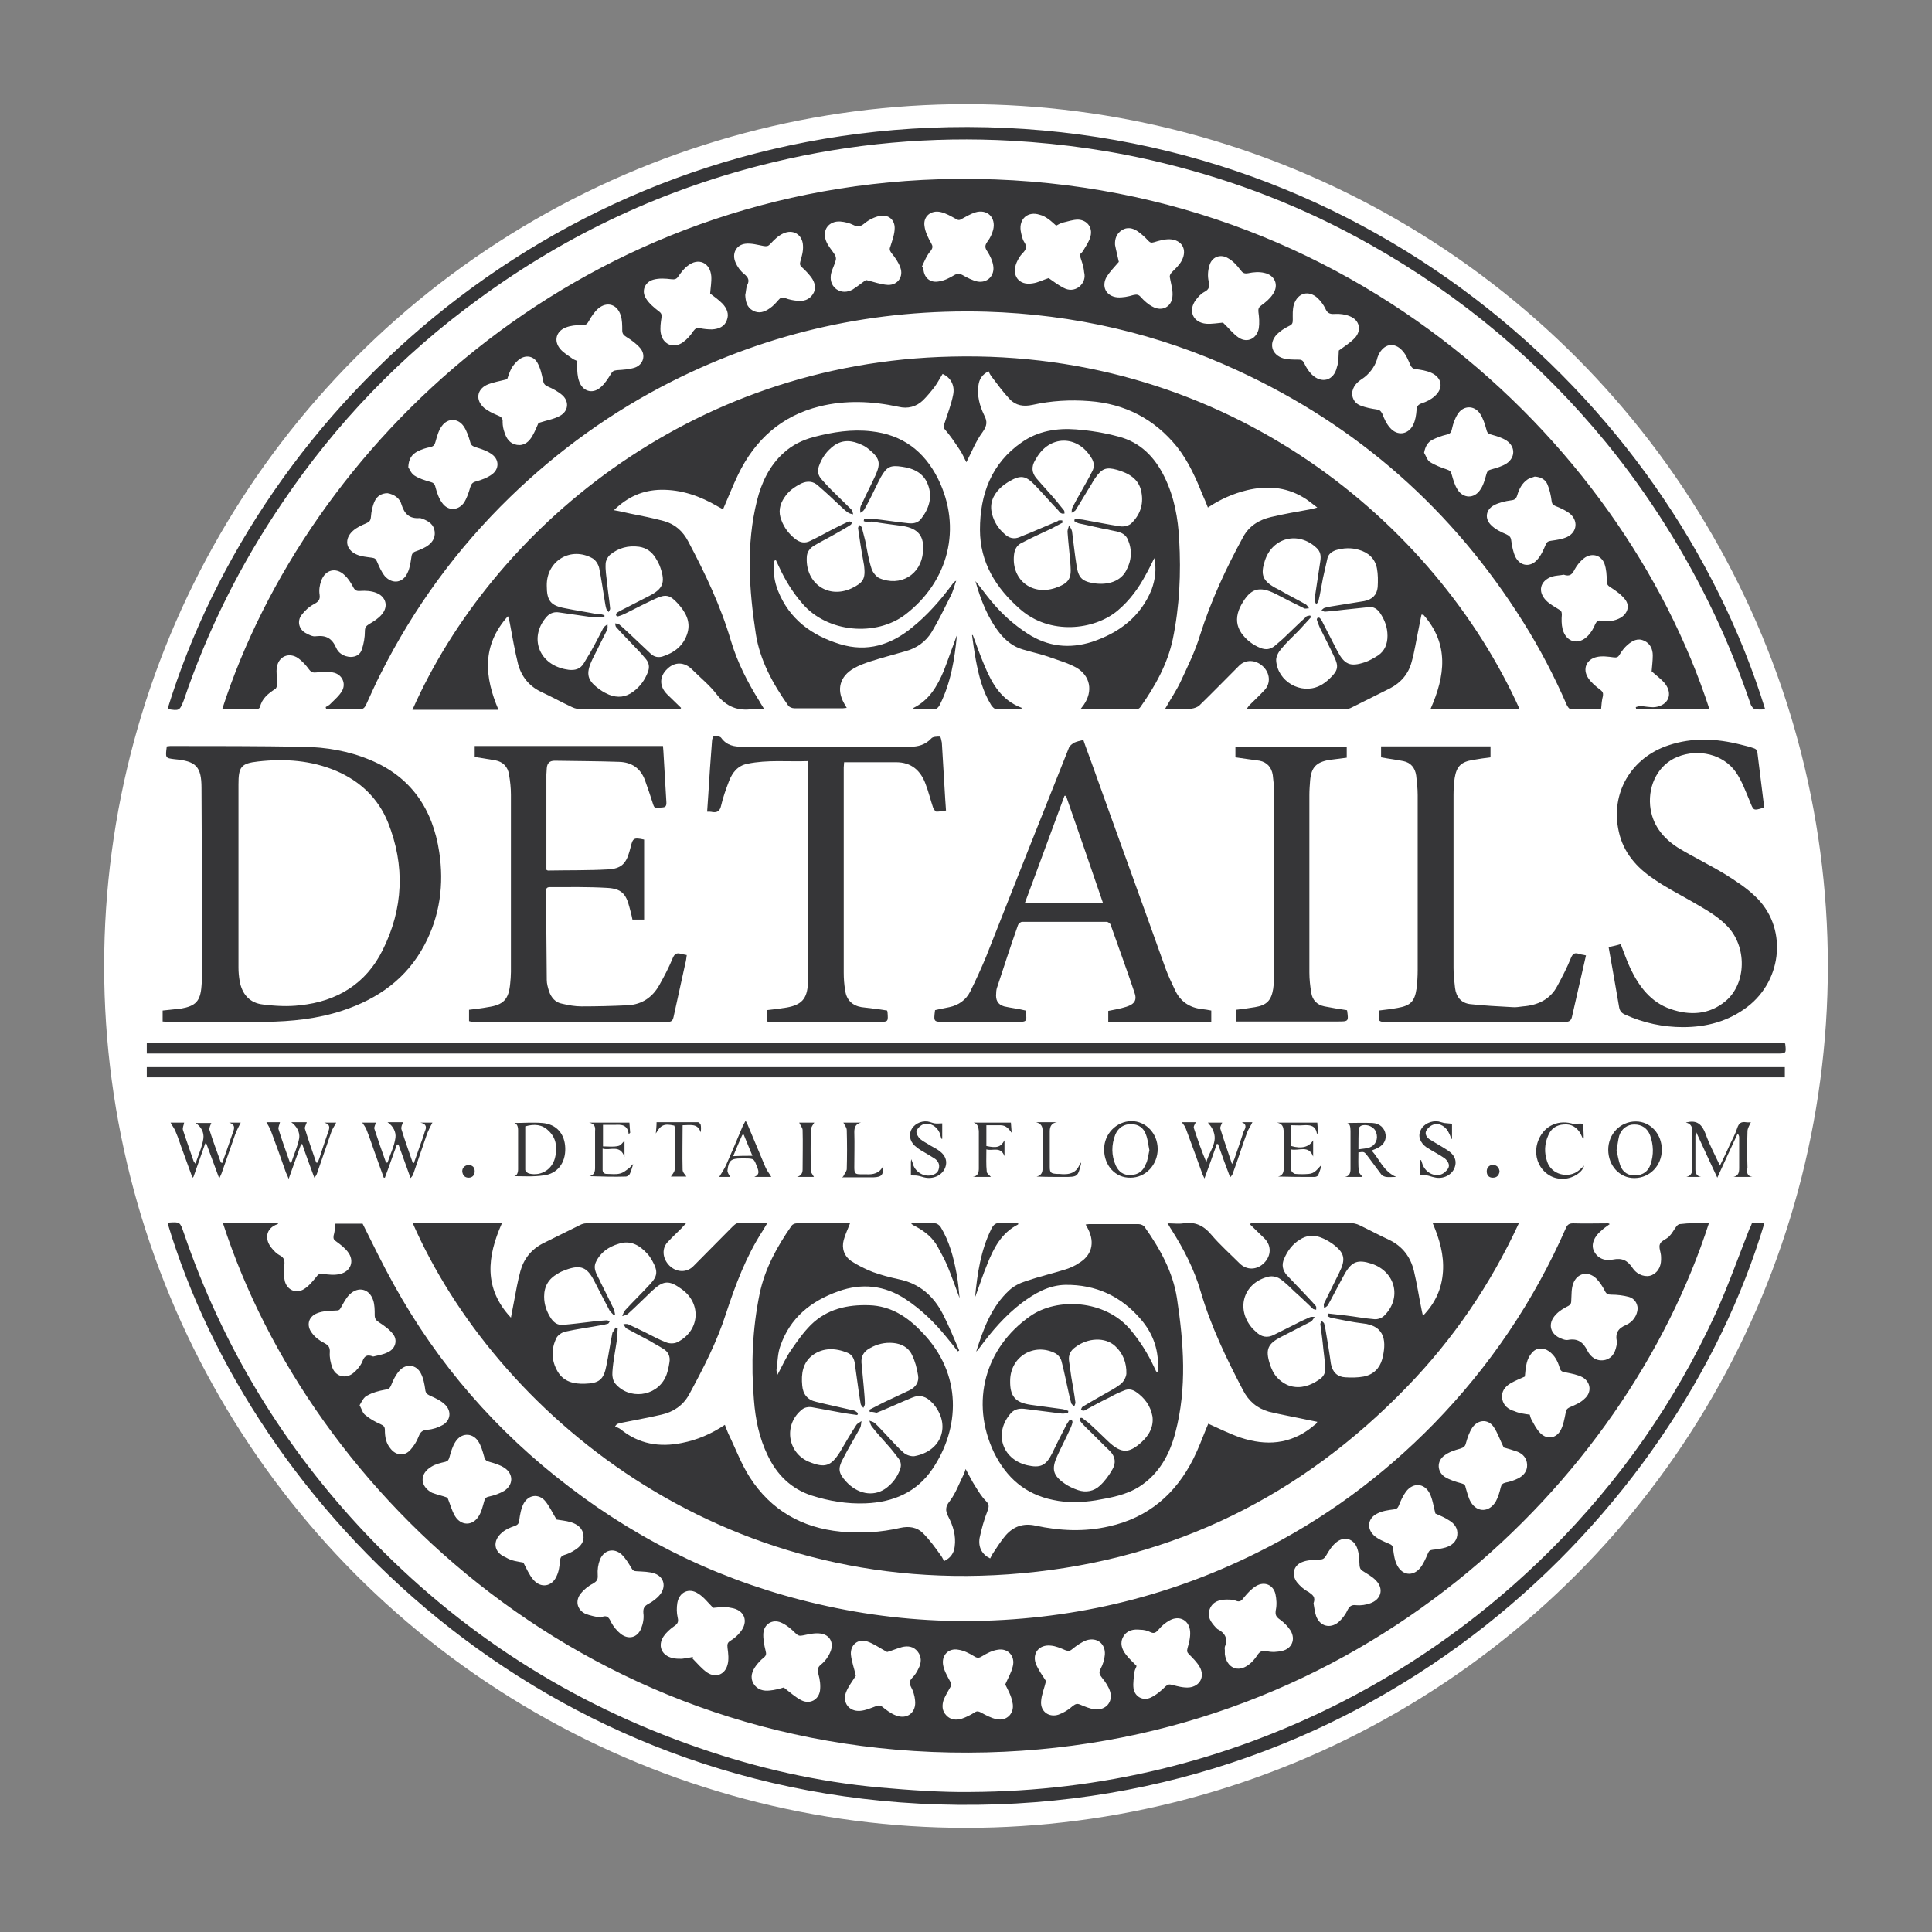
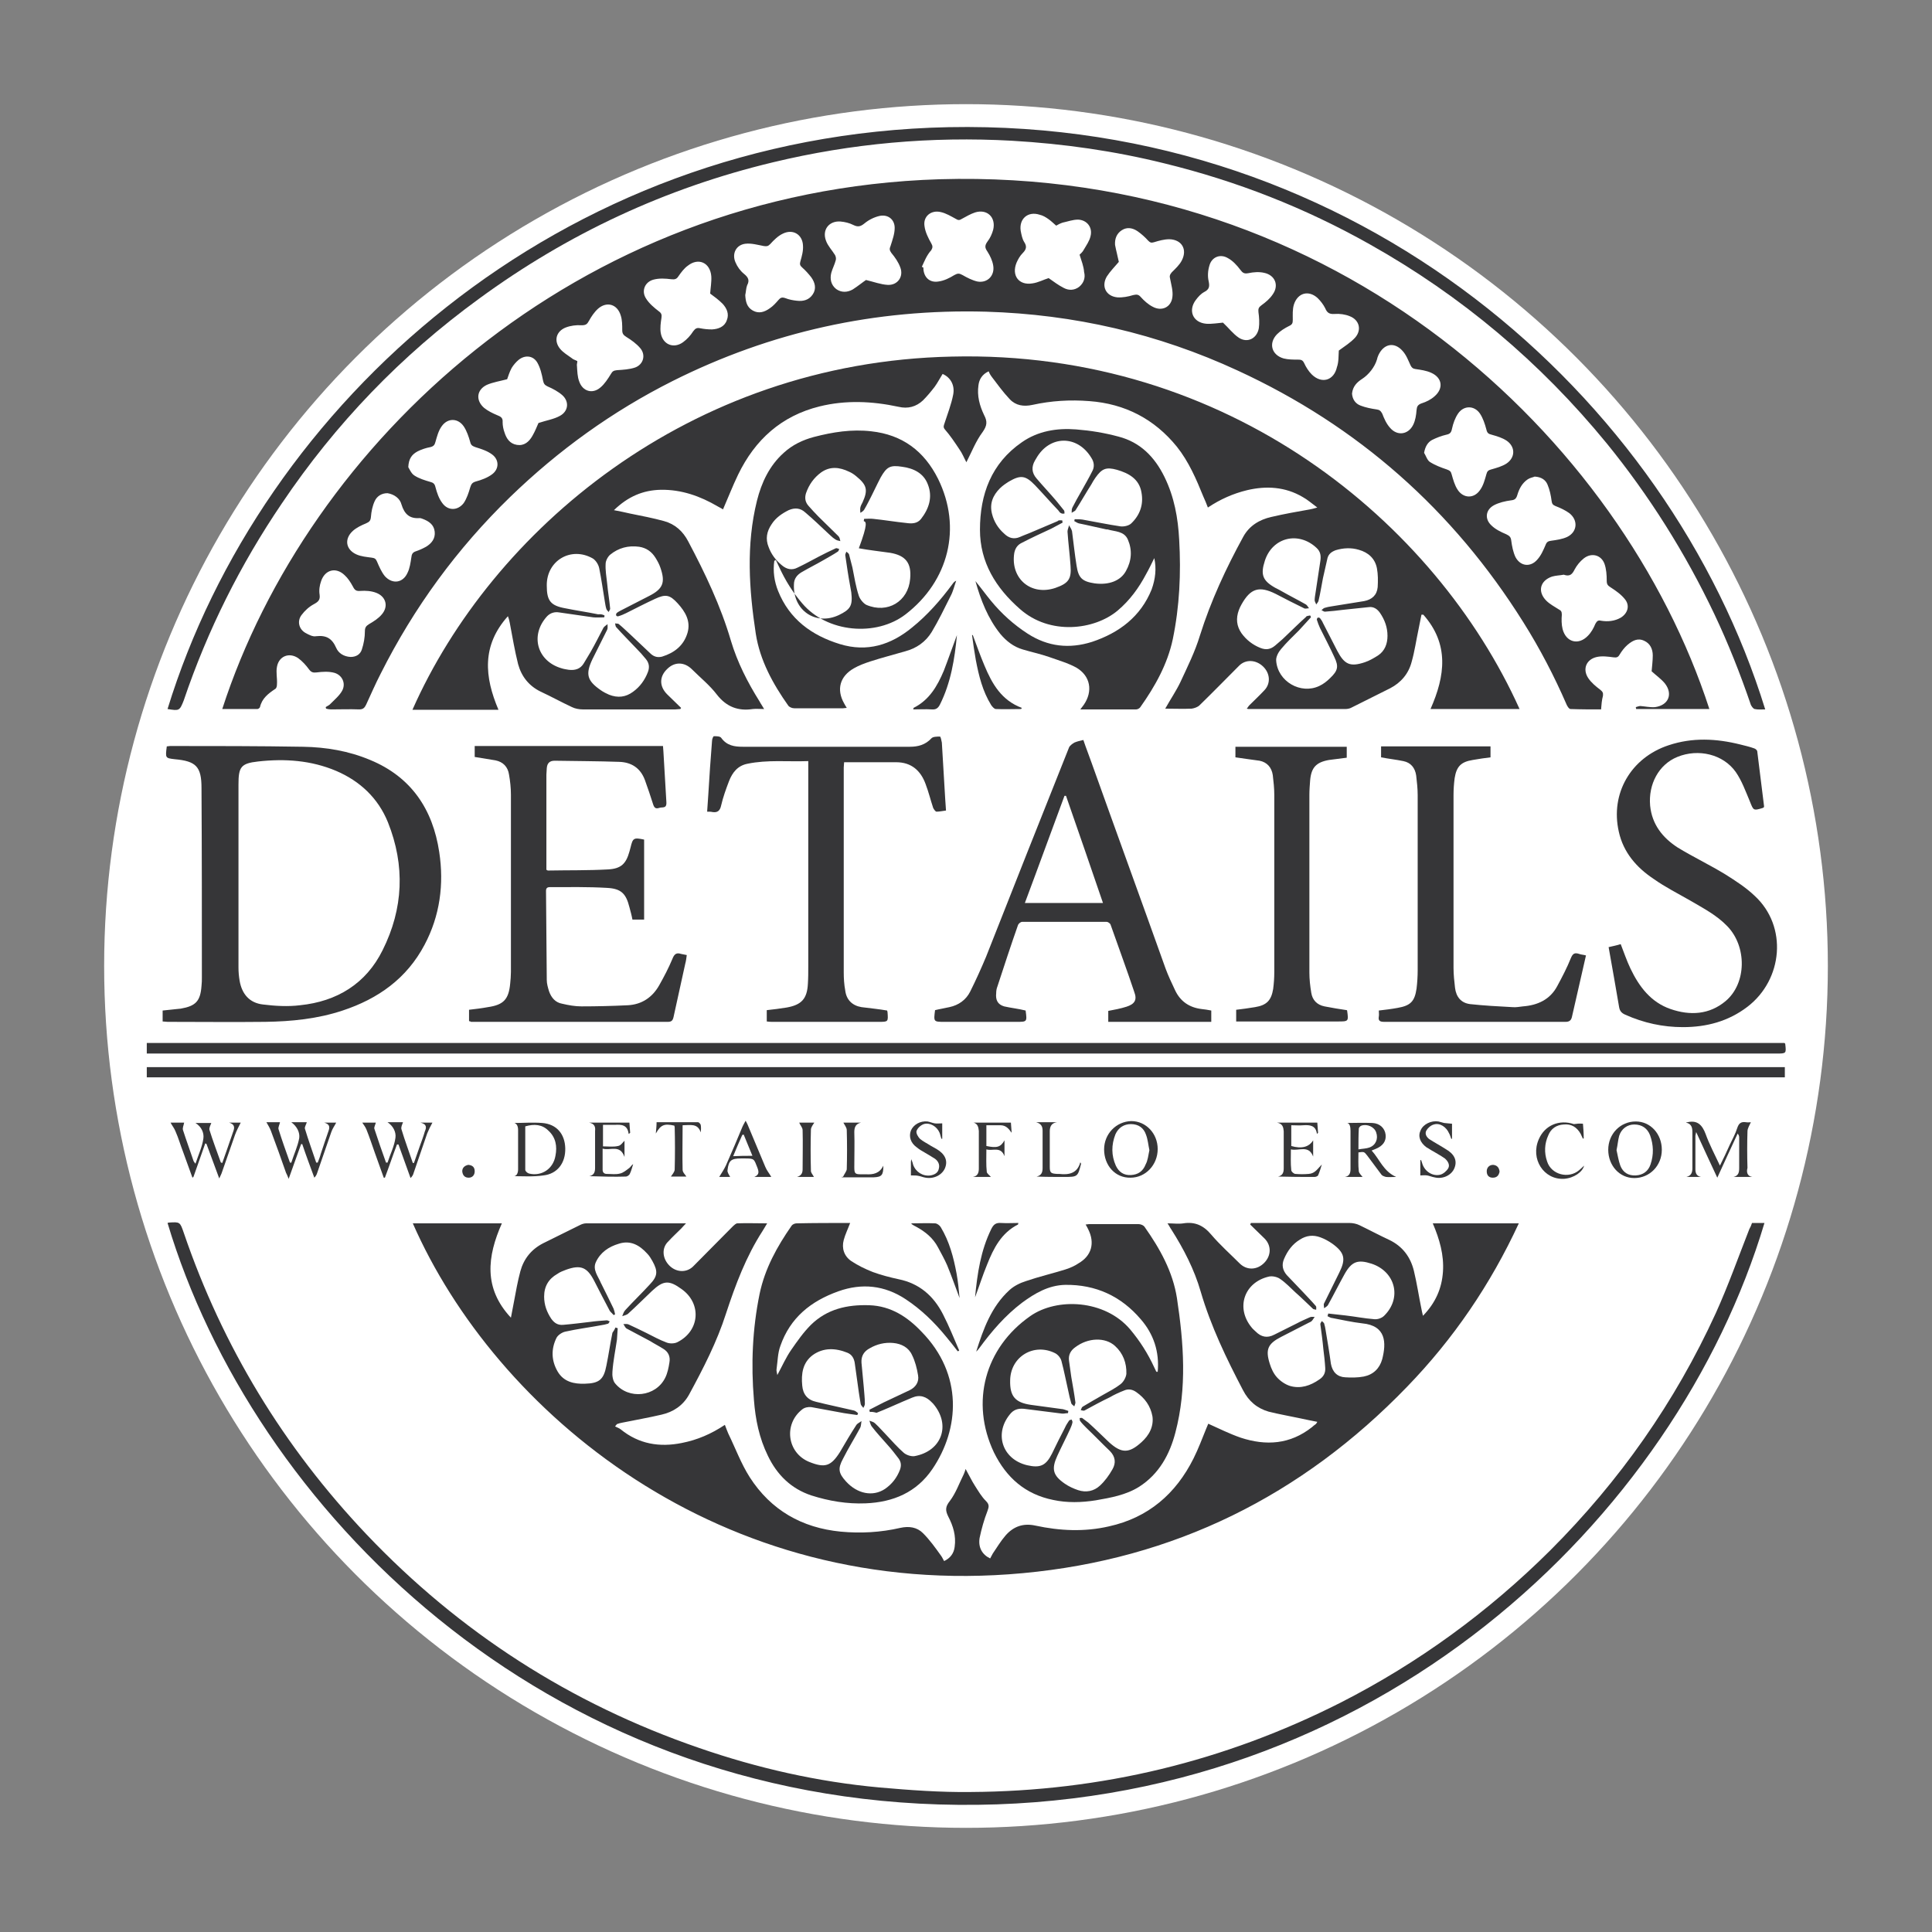
<svg xmlns="http://www.w3.org/2000/svg" version="1.1" id="Layer_1" x="0px" y="0px" viewBox="0 0 512 512" style="enable-background:new 0 0 512 512;" xml:space="preserve">
  <rect x="0" y="0" width="512" height="512" fill="#808080" stroke="none" />
  <style type="text/css">
	.st0{display:none;fill:#0A5E58;}
	.st1{fill:#FFFFFF;}
	.st2{fill:#363638;}
</style>
  <g>
    <circle class="st1" cx="256" cy="256" r="228.4" />
    <g>
-       <path class="st2" d="M452.9,324.1c-22.1,68.6-92.4,137.8-191.4,140.3C157.2,467,82.3,395.8,59.1,324.2c4.9,0,9.7,0,14.6,0    c0,0,0,0.1-0.1,0.2c-3.3,1.1-3.6,4.2-1.4,6.6c0.5,0.6,1.1,1.2,1.8,1.6c1.5,0.7,1.5,1.7,1.3,3.1c-0.2,1.2-0.1,2.6,0.2,3.9    c0.7,2.4,3.1,3.3,5.1,2c1.3-0.8,2.3-2.1,3.3-3.3c0.5-0.7,0.9-0.8,1.7-0.7c1.5,0.2,3.1,0.4,4.6,0c2.8-0.7,3.8-3.5,2-5.8    c-0.8-1.1-2-2-3.1-2.8c-0.6-0.4-0.8-0.7-0.7-1.5c0.3-1,0.4-2.1,0.5-3.2c2.5,0,4.9,0,7.2,0c2.7,5.4,5.3,10.8,8.2,16    c11.7,21.2,27.3,39.1,46.5,53.7c19.7,15.1,41.7,25.5,66,31.1c12.9,3,25.9,4.5,39.1,4.5c27.1-0.1,52.9-6,77.2-18.1    c17.6-8.7,33.2-20.2,46.9-34.2c14.8-15.2,26.5-32.5,35-51.9c0.4-0.9,0.9-1.2,1.9-1.2c3.1,0.1,6.2,0,9.3,0c0.1,0,0.2,0.1,0.4,0.2    c-0.8,0.6-1.6,1.1-2.2,1.7c-2,1.6-2.8,3.8-2,5.4c1,2.1,3,2.7,5,2.3c2.5-0.5,3.9,0.2,5.3,2.3c1.3,1.9,3.6,2.5,5.1,1.8    c2-1,2.5-2.8,2.4-4.8c0-1.2-0.7-2.5-0.3-3.4c0.3-0.9,1.8-1.3,2.5-2.1c0.7-0.7,1.2-1.7,1.8-2.5c0.2-0.3,0.6-0.7,1-0.7    C447.6,324.1,450.2,324.1,452.9,324.1z M405.4,374.9c0.1,0.3,0.2,0.8,0.4,1.2c0.7,1.3,1.4,2.7,2.4,3.7c1.8,1.8,4.2,1.4,5.4-0.8    c0.7-1.3,1-3,1.3-4.5c0.1-0.8,0.3-1.2,1.2-1.6c1.4-0.6,2.8-1.2,3.8-2.2c2-1.7,1.7-4.4-0.5-5.7c-1.3-0.7-3-1-4.5-1.3    c-0.9-0.1-1.4-0.4-1.6-1.3c-0.5-1.7-1.3-3.2-2.8-4.3c-1.6-1.1-3.4-1-4.6,0.5c-0.6,0.7-1.1,1.7-1.3,2.6c-0.3,1.2-0.4,2.5-0.5,3.6    c-1.3,0.6-2.6,1.1-3.8,1.8c-1.5,0.9-2.5,2.2-2.2,4.1c0.3,1.8,1.6,2.8,3.3,3.3C402.5,374.5,403.9,374.7,405.4,374.9z M95.3,372.4    c0.6,1.1,0.8,2.1,1.5,2.6c1.2,1,2.6,1.8,4,2.4c0.8,0.4,1.2,0.6,1.2,1.6c0,1.8,0.3,3.5,1.5,4.9c1.4,1.8,3.6,2.1,5.2,0.4    c0.9-1,1.7-2.2,2.2-3.5c0.5-1.3,1-1.8,2.4-1.9c1.4-0.1,2.9-0.6,4.1-1.3c2-1.2,2.3-3.6,0.6-5.3c-1.1-1.1-2.6-1.8-4-2.4    c-0.8-0.4-1.2-0.7-1.3-1.6c-0.2-1.5-0.5-3.1-1.2-4.4c-1.2-2.3-3.9-2.6-5.6-0.7c-1,1.1-1.7,2.5-2.2,3.8c-0.4,1-0.8,1.2-1.7,1.3    c-1.6,0.3-3.2,0.7-4.6,1.5C96.4,370.2,95.9,371.4,95.3,372.4z M398.5,383.6c-1-2-1.6-3.9-2.7-5.5c-1.5-2.1-4.1-1.9-5.6,0.2    c-0.8,1.2-1.3,2.7-1.7,4.1c-0.2,0.9-0.6,1.2-1.5,1.5c-1.5,0.4-3,0.9-4.2,1.8c-2.1,1.5-2,4.3,0.1,5.7c1.3,0.8,2.9,1.3,4.4,1.7    c0.7,0.2,1,0.4,1.1,1.1c0.4,1.3,0.7,2.7,1.4,3.9c1.7,2.8,4.9,2.7,6.6-0.2c0.6-1.1,1-2.4,1.3-3.7c0.2-0.8,0.5-1.1,1.3-1.3    c1.1-0.2,2.3-0.6,3.3-1.1c1.4-0.7,2.5-1.9,2.4-3.7c-0.1-1.7-1.1-2.8-2.6-3.4C401,384.3,399.6,383.9,398.5,383.6z M434,346.7    c-0.1-1.4-0.9-2.6-2.3-3c-1.5-0.4-3.1-0.6-4.7-0.6c-0.9,0-1.3-0.2-1.7-1c-0.6-1.2-1.4-2.4-2.3-3.3c-2.2-2.1-5.1-1.4-6.1,1.4    c-0.5,1.4-0.4,2.9-0.5,4.4c0,0.7-0.1,1.1-0.8,1.5c-1.2,0.6-2.4,1.3-3.3,2.3c-2.3,2.4-1.5,5.3,1.6,6.4c0.5,0.2,1.1,0.4,1.6,0.3    c2.6-0.5,4.1,0.6,5.2,2.9c0.9,1.7,2.5,2.9,4.7,2.4c2.2-0.6,2.8-2.5,3.1-4.4c0-0.1,0.1-0.3,0-0.4c-0.5-2.3,0.3-3.6,2.5-4.5    C432.7,350.3,433.9,348.7,434,346.7z M226.8,444.1c-0.8,1.3-2,2.8-2.6,4.4c-1,2.7,0.8,5.1,3.7,4.9c1.5-0.1,3-0.8,4.4-1.3    c0.6-0.2,0.9-0.2,1.5,0.2c1.1,0.9,2.3,1.8,3.6,2.3c3,1.2,5.5-0.8,5.1-4c-0.1-1.2-0.5-2.5-1.1-3.6c-0.5-1-0.4-1.5,0.3-2.3    c0.7-0.7,1.3-1.6,1.7-2.5c0.8-1.5,0.9-3.1-0.2-4.5c-1.1-1.4-2.6-1.6-4.2-1.2c-1.4,0.4-2.8,1-3.9,1.3c-1.9-1-3.5-2.2-5.3-2.8    c-2.4-0.8-4.5,0.9-4.3,3.5C225.7,440.4,226.4,442.2,226.8,444.1z M380.4,401.1c-0.5-1.8-0.7-3.7-1.5-5.3c-1.4-2.8-4.4-3-6.3-0.5    c-0.8,1.1-1.4,2.4-1.9,3.7c-0.3,0.7-0.6,0.9-1.3,1c-1.5,0.2-3.1,0.4-4.4,1.1c-2.5,1.2-2.9,3.9-0.9,5.8c1.1,1,2.6,1.6,4,2.2    c0.8,0.3,1,0.6,1.1,1.5c0.2,1.5,0.4,3,1.1,4.3c1.4,2.6,4.1,2.9,6,0.7c0.9-1.1,1.5-2.5,2.1-3.9c0.3-0.7,0.5-0.9,1.3-1    c1.2-0.1,2.3-0.3,3.4-0.6c1.6-0.5,2.9-1.5,3.1-3.3c0.2-1.8-0.8-3.1-2.2-3.9C382.8,402.1,381.5,401.6,380.4,401.1z M324.6,437.3    C324.6,437.3,324.6,437.3,324.6,437.3c0,0.4,0,0.8,0,1.1c0.5,3.6,3.5,5,6.4,2.7c0.8-0.6,1.5-1.4,2.1-2.3c0.7-1.1,1.3-1.5,2.7-1.2    c1.3,0.3,2.7,0.2,4-0.1c2.6-0.6,3.6-3.1,2.2-5.4c-0.7-1.1-1.7-2.1-2.8-2.9c-1-0.7-1.3-1.2-1.1-2.5c0.3-1.4,0.2-2.9-0.1-4.3    c-0.6-2.4-2.9-3.4-5.1-2.1c-1.2,0.7-2.3,1.9-3.2,3c-0.6,0.8-1.1,1.4-2.2,0.9c-0.7-0.3-1.6-0.3-2.4-0.3c-1.9,0-3.7,0.5-4.5,2.5    c-0.8,2,0.3,3.5,1.6,4.9c0.1,0.1,0.3,0.3,0.4,0.4c2,1,2.9,2.5,2,4.7C324.5,436.9,324.6,437.1,324.6,437.3z M277.2,445.5    c-0.4,1.8-1.2,3.6-1.3,5.4c-0.2,2.7,2.1,4.3,4.6,3.5c1.4-0.5,2.7-1.3,3.8-2.3c0.8-0.6,1.2-0.7,2.1-0.3c1.2,0.5,2.4,1,3.7,1.2    c2.9,0.3,4.9-1.9,4.1-4.7c-0.4-1.3-1.2-2.5-2.1-3.6c-0.7-0.9-1-1.4-0.4-2.5c0.6-1.1,1-2.5,1.1-3.7c0.2-2.9-2.1-4.7-4.9-3.8    c-1.3,0.5-2.6,1.4-3.7,2.3c-0.7,0.6-1.1,0.6-1.9,0.3c-1.2-0.5-2.5-1.1-3.9-1.2c-3-0.3-4.9,2-3.9,4.8    C275.2,442.6,276.3,444.1,277.2,445.5z M301.2,441.5c-0.1,0.4-0.4,0.9-0.5,1.3c-0.2,1.6-0.5,3.2-0.3,4.7c0.4,2.2,2.5,3.3,4.5,2.4    c1.5-0.7,2.8-1.8,4-3c0.6-0.5,0.9-0.6,1.7-0.4c1.5,0.4,3,0.8,4.5,0.7c2.9-0.3,4.3-2.9,2.8-5.5c-0.7-1.2-1.8-2.3-2.8-3.3    c-0.5-0.5-0.6-0.8-0.4-1.6c0.4-1.4,0.8-2.9,0.7-4.4c-0.2-3-2.8-4.4-5.4-3c-1.1,0.6-2.2,1.5-3,2.5c-0.7,0.8-1.2,1.1-2.2,0.6    c-0.8-0.4-1.7-0.6-2.6-0.6c-1.8-0.2-3.5,0.1-4.5,1.8c-1,1.7-0.4,3.4,0.7,4.8C299.2,439.6,300.2,440.4,301.2,441.5z M348.1,424.9    c0.2,1,0.3,2.3,0.7,3.4c1,2.7,3.7,3.4,5.9,1.6c0.9-0.8,1.8-1.9,2.3-3c0.6-1.2,1.1-1.7,2.5-1.5c1.2,0.1,2.5-0.1,3.6-0.5    c2.9-1,3.7-3.8,1.6-6c-1-1.1-2.4-1.8-3.6-2.6c-0.6-0.4-0.7-0.7-0.8-1.4c-0.1-1.6-0.1-3.3-0.7-4.8c-0.9-2.3-3.3-3-5.3-1.5    c-1.2,0.9-2.1,2.3-2.9,3.7c-0.5,0.8-0.9,1-1.8,1c-1.6,0.1-3.2,0.1-4.6,0.7c-2.2,0.9-2.8,3.3-1.3,5.3c0.8,1,1.9,2,3.1,2.6    C347.9,422.7,348.7,423.2,348.1,424.9z M118.6,396.9c0.7,1.7,1.1,3.4,2,4.9c1.6,2.6,4.6,2.6,6.2,0.1c0.8-1.2,1.1-2.6,1.5-4    c0.2-0.8,0.4-1.1,1.3-1.3c1.4-0.3,2.8-0.8,4-1.5c2.5-1.6,2.5-4.5,0.1-6.1c-1.2-0.8-2.6-1.2-4-1.6c-0.8-0.2-1.2-0.5-1.4-1.4    c-0.4-1.4-0.8-2.9-1.6-4.1c-1.6-2.3-4.5-2.2-6,0.2c-0.8,1.2-1.2,2.7-1.6,4.1c-0.2,0.7-0.4,1-1.1,1.2c-1.3,0.3-2.6,0.6-3.7,1.3    c-3.2,1.9-3,5.2,0.2,6.9C115.8,396.1,117.3,396.4,118.6,396.9z M189,426.1c-1.4-1.4-2.5-2.9-4-3.8c-2.4-1.6-5-0.4-5.5,2.5    c-0.2,1.3-0.2,2.6,0.1,3.9c0.3,1.2-0.1,1.7-1,2.3c-1,0.7-2,1.6-2.7,2.6c-1.7,2.5-0.6,5.1,2.3,5.8c0.8,0.2,1.7,0.2,2.5,0.2    c1-0.1,2-0.3,3-0.5c-0.1,0.1-0.2,0.2-0.2,0.4c1.3,1.3,2.5,2.8,4,3.8c2.2,1.4,4.6,0.5,5.3-2.1c0.4-1.4,0.2-3.1,0-4.5    c-0.1-1,0-1.4,0.8-1.9c1-0.6,1.9-1.4,2.6-2.3c2.3-2.8,1.1-5.9-2.5-6.4C192,425.7,190.4,426,189,426.1z M138.7,414.1    c0.8,1.5,1.5,3.2,2.6,4.5c2,2.4,5,1.9,6.2-0.9c0.6-1.2,0.8-2.7,0.9-4.1c0.1-0.8,0.3-1.2,1.1-1.5c1-0.3,1.9-0.7,2.8-1.3    c1.5-0.9,2.6-2.2,2.3-4c-0.2-1.9-1.7-2.9-3.3-3.4c-1.3-0.4-2.7-0.5-3.8-0.7c-1.1-1.8-1.9-3.6-3.1-5c-1.7-1.9-4.3-1.6-5.6,0.7    c-0.7,1.3-1,3-1.2,4.5c-0.1,0.9-0.4,1.2-1.2,1.5c-1.2,0.4-2.4,0.9-3.3,1.7c-2.7,2.2-2.3,5.3,0.9,6.6    C135.6,413.7,137.2,413.8,138.7,414.1z M207.7,447.2c1.7,1.3,3.1,2.6,4.7,3.4c2.2,1.1,4.5-0.1,4.9-2.5c0.2-1.4,0-3-0.4-4.4    c-0.3-1.1-0.3-1.8,0.7-2.6c1-0.8,1.9-2,2.4-3.2c1.1-2.4,0-4.7-2.6-5c-1.5-0.2-3.1,0.2-4.6,0.5c-0.9,0.2-1.3,0.1-2-0.6    c-1.1-1.1-2.4-2.2-3.8-2.8c-2.3-1-4.5,0.4-4.7,2.8c-0.1,1.5,0.2,3.1,0.6,4.7c0.2,0.8,0.2,1.2-0.5,1.8c-0.8,0.6-1.5,1.4-2.1,2.2    c-1,1.4-1.6,3-0.6,4.7c1,1.6,2.6,2,4.3,1.8C205.3,447.9,206.7,447.5,207.7,447.2z M159.1,428.7c1.8-0.9,2.3,0,2.9,1.3    c0.6,1.1,1.5,2.2,2.5,3c2.1,1.6,4.4,1,5.4-1.4c0.5-1.3,0.8-2.7,0.6-4.1c-0.1-1.4,0.3-1.9,1.4-2.5c1.1-0.6,2.2-1.4,3-2.4    c1.7-2.1,1.1-4.7-1.4-5.6c-1.4-0.5-3.1-0.5-4.7-0.6c-0.8,0-1.1-0.2-1.5-0.9c-0.7-1.2-1.5-2.5-2.5-3.5c-2.1-1.9-4.7-1.3-5.8,1.3    c-0.5,1.3-0.7,2.7-0.6,4.1c0.1,1.3-0.3,1.7-1.3,2.3c-1.2,0.6-2.4,1.6-3.2,2.6c-1.5,1.9-1,4.2,1.1,5.3    C156.4,428.2,157.8,428.4,159.1,428.7z M98.9,359.5c1.2-0.3,2.7-0.5,4-1.2c1.9-0.9,2.5-3.1,1.3-4.7c-1-1.3-2.4-2.3-3.8-3.2    c-0.8-0.5-1.1-1-1.1-1.9c0-1.3,0-2.7-0.4-3.9c-1-3.1-4-3.8-6.3-1.5c-1,1-1.6,2.3-2.3,3.5c-0.3,0.6-0.6,0.7-1.3,0.7    c-1.7,0.1-3.4,0.1-4.9,0.7c-2.4,0.9-3,3.3-1.4,5.3c0.8,1.1,2,2,3.2,2.6c1.1,0.6,1.6,1.1,1.5,2.5c-0.1,1.3,0.2,2.8,0.7,4.1    c0.9,2.3,3.5,3,5.5,1.4c1-0.8,1.9-1.9,2.4-3C96.5,359.5,97.1,358.8,98.9,359.5z M266.4,446.4c0.7-1.6,1.6-3.1,2-4.8    c0.7-2.7-1.3-4.9-4-4.4c-1.4,0.2-2.8,0.9-4.1,1.7c-0.8,0.5-1.3,0.6-2.2,0c-1.3-0.8-2.7-1.5-4.1-1.7c-2.5-0.5-4.4,1.3-4.1,3.8    c0.2,1.6,1.1,3.1,1.9,4.6c0.3,0.6,0.4,1,0,1.6c-0.6,1-1.2,2.1-1.7,3.2c-0.5,1.5-0.5,3,0.7,4.2c1.1,1.2,2.6,1.3,4,0.9    c1.2-0.4,2.4-1,3.5-1.7c0.6-0.4,1-0.3,1.6,0c1.3,0.7,2.7,1.5,4.2,1.8c2.8,0.6,4.9-1.7,4.2-4.5C268,449.4,267.1,447.8,266.4,446.4z    " />
      <path class="st2" d="M453,187.9c-6.5,0-13,0-19.4,0c0-0.2-0.1-0.3-0.1-0.5c0.4-0.1,0.8-0.3,1.2-0.3c1.3,0.1,2.6,0.4,3.9,0.3    c3.6-0.5,4.8-3.5,2.6-6.3c-1-1.2-2.3-2.1-3.5-3.2c0.1-1.3,0.3-2.8,0.3-4.2c0-1.7-0.7-3.2-2.3-3.9c-1.7-0.8-3.1,0-4.4,1.1    c-0.8,0.7-1.5,1.6-2.1,2.6c-0.4,0.7-0.8,0.8-1.6,0.7c-1.5-0.2-3-0.4-4.4-0.1c-2.8,0.6-3.9,3.2-2.3,5.6c0.8,1.2,2,2.2,3.2,3.1    c0.6,0.5,0.8,0.8,0.7,1.6c-0.3,1.1-0.4,2.3-0.5,3.6c-2.6,0-5.4,0-8.1-0.1c-0.4,0-0.8-0.7-1-1.1c-3.3-7.6-7.1-14.9-11.5-21.9    c-18.6-29.7-43.8-52-75.7-66.7c-21.2-9.8-43.4-14.9-66.7-15.6c-29.3-0.8-57,5.3-83.1,18.4c-15.9,8-30.2,18.3-43,30.7    c-14.1,13.7-25.5,29.3-34.3,46.8c-1.4,2.7-2.6,5.5-3.9,8.3c-0.4,0.8-0.8,1.2-1.8,1.2c-2.5-0.1-5,0-7.5,0c-0.4,0-0.9-0.1-1.3-0.2    c0-0.1,0-0.2-0.1-0.4c0.4-0.3,1-0.5,1.3-0.9c1.1-1.1,2.4-2.2,3.1-3.5c1-1.9,0-4.1-2.1-4.7c-1.5-0.4-3.1-0.3-4.7-0.1    c-0.9,0.1-1.4,0-2-0.8c-0.8-1.1-1.8-2.2-2.9-3c-2.4-1.6-5.1-0.5-5.6,2.3c-0.3,1.5,0.1,3,0,4.6c0,0.5-0.1,1.1-0.5,1.3    c-1.8,1.2-3.5,2.5-4,4.8c-0.1,0.2-0.4,0.5-0.7,0.5c-3.1,0-6.2,0-9.3,0c22.6-69.8,93.2-137.4,190.1-140.4    C354.9,44.4,429.9,116.7,453,187.9z M406.7,126.3c-0.4,0.2-1.2,0.3-1.8,0.7c-1.5,1-2.3,2.5-2.8,4.2c-0.3,1-0.7,1.3-1.7,1.4    c-1.5,0.2-3.2,0.6-4.5,1.3c-2.2,1.2-2.5,3.6-0.7,5.3c1.1,1.1,2.6,1.8,4,2.4c0.8,0.4,1.2,0.7,1.3,1.7c0.2,1.5,0.5,3,1.1,4.3    c1.3,2.5,4,2.8,5.8,0.7c1-1.1,1.6-2.5,2.2-3.9c0.3-0.8,0.7-1,1.5-1.1c1.4-0.2,2.9-0.4,4.2-1c2.7-1.3,3-4.4,0.6-6.3    c-1.1-0.8-2.4-1.4-3.7-1.9c-0.7-0.3-0.9-0.6-1-1.3c-0.2-1.5-0.5-3-1.1-4.4C409.6,127.2,408.5,126.4,406.7,126.3z M92.9,174.1    c1.5,0,2.6-0.7,3-2c0.5-1.5,0.8-3.2,0.8-4.8c0-1,0.3-1.4,1.1-1.9c1.2-0.7,2.5-1.5,3.4-2.6c1.8-2.1,1.1-4.7-1.5-5.7    c-1.3-0.5-2.8-0.6-4.2-0.5c-1.1,0.1-1.5-0.2-2-1.2c-0.6-1.1-1.3-2.2-2.2-3c-2.3-2.2-5.2-1.4-6.2,1.6c-0.4,1.1-0.6,2.4-0.4,3.6    c0.2,1.4-0.4,1.9-1.5,2.5c-1.3,0.7-2.4,1.7-3.3,2.9c-1.2,1.6-0.7,3.7,1,4.7c0.9,0.5,2,1.1,2.9,0.9c2.7-0.3,4.2,0.6,5.3,3.1    C89.7,173.1,91.1,174,92.9,174.1z M286.1,67.5c0.3-0.3,0.8-0.7,1.1-1.3c0.7-1.2,1.5-2.3,1.8-3.6c0.6-2.3-0.9-4.3-3.3-4.4    c-1.4,0-2.7,0.5-4.1,0.8c-0.6,0.2-1.2,0.5-1.7,0.8c-0.7-0.6-1.3-1.2-2-1.7c-0.7-0.5-1.5-1-2.4-1.2c-3.1-1-5.5,1.1-5,4.3    c0.2,1,0.4,2.1,0.9,2.9c0.8,1.2,0.6,2-0.4,3c-0.7,0.7-1.2,1.6-1.6,2.5c-1.4,3.4,0.6,6.1,4.2,5.5c1.5-0.2,3-1,4.3-1.4    c1.3,0.9,2.6,1.9,4,2.6c1.3,0.7,2.8,0.7,4.1-0.3c1.2-1,1.7-2.4,1.3-3.9C287.2,70.6,286.6,69.1,286.1,67.5z M134.4,100.5    c-1.9,0.5-3.8,0.8-5.4,1.5c-2.7,1.3-3,4.1-0.7,6.1c1,0.8,2.2,1.4,3.4,1.9c1,0.4,1.6,0.7,1.5,1.9c0,0.9,0.2,1.9,0.5,2.7    c0.5,1.6,1.4,3,3.3,3.3c1.9,0.3,3.2-0.8,4.1-2.4c0.7-1.2,1.2-2.5,1.6-3.4c2.1-0.7,4.1-1,5.7-1.9c2.2-1.2,2.5-3.7,0.7-5.4    c-1.1-1-2.6-1.8-4-2.4c-0.8-0.4-1-0.7-1.2-1.6c-0.3-1.6-0.7-3.3-1.5-4.7c-1.1-1.9-3.3-2.1-5-0.7c-0.7,0.6-1.3,1.3-1.8,2.1    C135,98.6,134.7,99.7,134.4,100.5z M324.1,85.5c1.5,1.4,2.7,3,4.2,4c2.3,1.5,4.8,0.2,5.3-2.5c0.2-1.4,0.1-2.9-0.1-4.3    c-0.1-0.9,0.1-1.3,0.8-1.8c1.1-0.8,2.2-1.7,3-2.9c1.7-2.4,0.6-5.1-2.3-5.7c-1.3-0.3-2.8-0.2-4.2,0.1c-1.1,0.2-1.5-0.1-2.1-0.9    c-0.9-1.2-2-2.4-3.3-3.1c-2-1.2-4.3-0.3-4.9,2c-0.4,1.3-0.5,2.8-0.2,4.1c0.3,1.4,0.2,2.2-1.2,2.9c-0.9,0.5-1.6,1.3-2.2,2.1    c-2.1,2.8-0.8,6,2.8,6.3C321.2,85.9,322.8,85.6,324.1,85.5z M358.3,104.3c0.1,1.5,0.9,2.7,2.3,3.2c1.3,0.5,2.8,0.8,4.2,1    c0.8,0.1,1.1,0.4,1.5,1.1c0.5,1.3,1.1,2.7,2.1,3.8c1.9,2.2,4.8,1.8,6.1-0.8c0.6-1.2,0.8-2.6,0.9-3.9c0.1-1,0.3-1.4,1.3-1.8    c1.3-0.4,2.5-1,3.5-1.9c2.4-2.1,2-4.9-0.9-6.2c-1.3-0.6-2.8-0.8-4.2-1c-0.7-0.1-1-0.4-1.3-1c-0.6-1.3-1.1-2.7-2.1-3.8    c-2.2-2.5-5-1.9-6.4,1.1c-0.2,0.4-0.3,0.8-0.4,1.2c-0.6,2-2.2,4-3.9,5.1C359.6,101.3,358.5,102.4,358.3,104.3z M354.8,92.9    c1.5-1.1,3.1-2.1,4.3-3.4c1.8-2,1.2-4.7-1.4-5.7c-1.2-0.5-2.7-0.7-4-0.6c-1.4,0.1-2-0.3-2.5-1.5c-0.5-1-1.2-1.9-2-2.7    c-2.4-2.2-5.3-1.4-6.3,1.7c-0.4,1.3-0.3,2.7-0.3,4c0,0.9-0.1,1.3-1,1.7c-1.2,0.6-2.3,1.3-3.2,2.2c-2.3,2.4-1.4,5.5,1.8,6.4    c1.2,0.3,2.5,0.3,3.7,0.3c0.9,0,1.3,0.1,1.7,0.9c0.5,1.1,1.2,2.2,2,3c2.6,2.6,5.9,1.7,6.7-1.9C354.8,95.9,354.7,94.3,354.8,92.9z     M108.2,123.8c0.3,0.5,0.8,1.7,1.6,2.2c1.2,0.8,2.8,1.3,4.2,1.7c0.8,0.2,1.2,0.5,1.4,1.4c0.4,1.5,0.9,3,1.8,4.2    c1.5,2.1,4.1,2.1,5.7,0c0.8-1.2,1.3-2.7,1.7-4.1c0.3-0.9,0.5-1.3,1.5-1.6c1.5-0.4,3.1-1,4.3-1.9c1.9-1.4,1.9-3.8,0.1-5.2    c-1.3-1-2.9-1.5-4.5-2c-0.8-0.3-1.2-0.5-1.4-1.4c-0.4-1.4-0.9-2.9-1.7-4.1c-1.5-2.2-4.2-2.3-5.8-0.1c-0.9,1.2-1.3,2.8-1.7,4.2    c-0.2,0.8-0.5,1.2-1.4,1.4c-1.1,0.2-2.3,0.6-3.3,1.1C109.2,120.4,108.3,121.5,108.2,123.8z M296.5,69.4c-1.1,1.3-2.3,2.5-3.2,3.9    c-1.5,2.6-0.2,5.2,2.8,5.5c1.4,0.1,2.9-0.2,4.2-0.6c0.9-0.2,1.4-0.2,2,0.5c0.9,1,2,2,3.2,2.6c2.4,1.3,4.9,0.1,5.2-2.6    c0.2-1.6-0.3-3.2-0.6-4.8c-0.2-0.7-0.1-1.1,0.4-1.7c1-1,2.1-2,2.7-3.2c1.5-2.9,0-5.5-3.3-5.6c-1.4,0-2.8,0.4-4.1,0.8    c-0.7,0.2-1,0.1-1.5-0.4c-0.8-0.9-1.8-1.8-2.8-2.5c-1.3-0.9-2.8-1.2-4.2-0.3c-1.4,0.9-1.9,2.3-1.8,3.9    C295.8,66.5,296.2,67.9,296.5,69.4z M102.7,130.7c-1.6,0-2.8,0.8-3.4,2.1c-0.6,1.3-0.9,2.8-1,4.2c-0.1,1-0.4,1.3-1.3,1.7    c-1.2,0.5-2.5,1.1-3.5,2c-2.3,2.1-1.9,4.9,0.9,6.2c1.3,0.6,2.8,0.7,4.2,0.9c0.7,0.1,1,0.3,1.3,1c0.6,1.4,1.2,2.8,2.1,3.9    c2,2.2,4.8,1.8,6-0.9c0.6-1.2,0.8-2.7,1-4c0.1-0.9,0.3-1.4,1.2-1.7c0.9-0.3,1.8-0.7,2.7-1.2c1.5-0.9,2.5-2.2,2.3-4    c-0.2-1.9-1.6-2.8-3.2-3.4c-0.3-0.1-0.5-0.2-0.8-0.2c-2.6,0.2-4-1-4.8-3.6C106,132.1,104.5,131,102.7,130.7z M197.5,78.2    c0.1,1.7,0.4,3.2,2,4.1c1.6,0.9,3.1,0.4,4.5-0.6c0.9-0.6,1.6-1.4,2.3-2.2c0.5-0.6,0.9-0.8,1.8-0.5c1,0.4,2.1,0.6,3.1,0.7    c1.7,0.2,3.2-0.2,4.2-1.7c1-1.5,0.6-3.1-0.4-4.5c-0.7-0.9-1.5-1.8-2.4-2.6c-0.6-0.5-0.7-0.9-0.5-1.6c0.4-1.4,0.8-2.8,0.7-4.2    c-0.1-2.9-2.6-4.5-5.3-3.2c-1.3,0.6-2.4,1.7-3.4,2.8c-0.6,0.6-0.9,0.6-1.7,0.5c-1.6-0.3-3.3-0.8-4.9-0.6c-2.4,0.3-3.6,2.6-2.6,4.9    c0.5,1.2,1.3,2.3,2.3,3.1c1.1,0.9,1.5,1.7,0.8,3C197.7,76.4,197.7,77.3,197.5,78.2z M229.5,74.2c2.1,0.5,3.9,1.2,5.8,1.3    c2.6,0.1,4.2-2.2,3.3-4.6c-0.5-1.4-1.4-2.7-2.4-3.9c-0.5-0.7-0.5-1.1-0.2-1.8c0.5-1.6,1.1-3.2,1.1-4.8c0-2.2-1.7-3.6-3.9-3.2    c-1.4,0.3-2.9,1-4.1,2c-1.1,0.9-1.8,1-3,0.4c-1-0.5-2.2-0.8-3.4-0.9c-3-0.2-4.9,2.2-3.8,5.1c0.5,1.4,1.6,2.5,2.4,3.8    c0.2,0.4,0.3,0.9,0.2,1.3c-0.3,1.2-0.9,2.3-1.2,3.4c-0.4,1.6-0.1,3.2,1.3,4.3c1.4,1,3,0.9,4.4,0.1    C227.4,75.8,228.6,74.8,229.5,74.2z M377.4,120c0.5,0.8,0.8,1.9,1.5,2.4c1.4,0.9,3,1.5,4.5,2c0.8,0.3,1.1,0.5,1.3,1.3    c0.4,1.4,0.8,2.9,1.6,4.1c1.5,2.3,4.3,2.4,5.9,0.1c0.9-1.2,1.3-2.8,1.7-4.2c0.2-0.8,0.5-1.1,1.3-1.3c1.4-0.4,2.9-0.8,4.1-1.6    c2.3-1.6,2.3-4.4,0-6c-1.2-0.8-2.6-1.2-4-1.6c-0.9-0.2-1.2-0.5-1.4-1.4c-0.4-1.5-0.9-3-1.7-4.2c-1.5-2.2-4.3-2.2-5.8,0    c-0.8,1.2-1.3,2.6-1.6,4c-0.2,1-0.5,1.4-1.5,1.6c-1.3,0.3-2.6,0.8-3.8,1.4C378.4,117.2,377.7,118.3,377.4,120z M153,95.7    c0,0.5-0.2,0.9-0.1,1.3c0.1,1.4,0.1,2.8,0.6,4.1c0.9,2.6,3.5,3.4,5.6,1.6c1.1-0.9,2-2.3,2.8-3.6c0.4-0.7,0.7-0.9,1.6-1    c1.6-0.1,3.3-0.2,4.8-0.7c2.2-0.8,2.9-3.3,1.4-5.1c-1-1.2-2.4-2.2-3.7-3c-0.8-0.5-1.1-0.9-1.1-1.8c0-1.3,0-2.7-0.4-3.9    c-0.9-3-3.7-3.8-6-1.8c-1,0.9-1.8,2.1-2.4,3.2c-0.5,0.9-0.8,1.2-2,1.2c-1.4-0.1-2.9,0.1-4.2,0.6c-2.5,1-3.2,3.5-1.5,5.6    c0.8,1,2,1.7,3.1,2.5C151.9,95.3,152.5,95.4,153,95.7z M414.4,152.3c-1,0.2-2.1,0.2-3.1,0.5c-3.2,1.1-3.9,4-1.5,6.4    c0.9,0.9,2.2,1.6,3.3,2.3c0.6,0.3,0.8,0.6,0.8,1.4c-0.1,1.2-0.1,2.6,0.2,3.8c0.9,3.5,4.2,4.4,6.7,1.8c0.9-0.9,1.5-2,2-3.2    c0.4-0.7,0.7-1,1.5-0.8c1.8,0.3,3.6,0.1,5.2-0.8c1.8-1.1,2.5-3.1,1.2-4.8c-1-1.3-2.4-2.3-3.8-3.2c-0.8-0.5-1.1-0.8-1.1-1.8    c0-1.5-0.1-3.1-0.6-4.5c-0.9-2.4-3.5-3-5.5-1.4c-1,0.8-1.8,1.8-2.4,2.9C416.7,152.1,416.1,152.9,414.4,152.3z M188.2,77.8    c0.1-1.5,0.4-3.1,0.3-4.6c-0.3-3.6-3.4-5-6.2-2.8c-1,0.7-1.8,1.8-2.5,2.8c-0.5,0.8-1,0.9-1.9,0.8c-1.6-0.2-3.2-0.3-4.7,0.1    c-2.3,0.6-3.3,3-2,5c0.8,1.3,2.1,2.4,3.4,3.4c0.7,0.5,0.8,0.9,0.7,1.7c-0.2,1.3-0.4,2.7-0.2,4c0.5,3.1,3.4,4.3,5.9,2.5    c1.1-0.8,2-1.8,2.7-2.9c0.6-0.8,1-1,1.9-0.8c1,0.2,2,0.3,3.1,0.3c1.7-0.1,3.3-0.7,3.9-2.4c0.7-1.7,0-3.2-1.1-4.4    C190.5,79.5,189.3,78.6,188.2,77.8z M244.3,70.7c0.1,0.1,0.2,0.1,0.4,0.2c0,2.5,1.6,4.1,4,3.7c1.5-0.2,2.9-0.9,4.2-1.7    c0.9-0.5,1.3-0.5,2.2,0c1.2,0.7,2.6,1.4,3.9,1.7c2.7,0.5,4.7-1.6,4.2-4.3c-0.2-1.2-0.8-2.5-1.5-3.6c-0.7-1-0.8-1.6,0-2.7    c0.7-0.9,1.2-2,1.5-3.1c0.8-3.3-1.6-5.6-4.8-4.6c-1.2,0.4-2.4,1.1-3.5,1.7c-0.6,0.4-1,0.4-1.6,0c-1.3-0.7-2.6-1.5-4-1.8    c-2.5-0.6-4.7,1.1-4.3,3.7c0.2,1.6,1,3.2,1.8,4.6c0.4,0.7,0.4,1.1,0,1.8C245.6,67.6,245,69.2,244.3,70.7z" />
      <path class="st2" d="M109.4,324.2c7.8,0,15.6,0,23.6,0c-3.9,8.8-4.9,17.2,2.4,25c0.3-1.4,0.5-2.8,0.8-4.2c0.5-2.7,1-5.5,1.7-8.1    c0.9-3.3,2.9-5.8,6-7.4c3.3-1.6,6.6-3.3,9.9-4.9c0.4-0.2,1-0.4,1.5-0.4c8.7,0,17.4,0,26.5,0c-0.6,0.6-0.9,1-1.3,1.4    c-1.1,1.1-2.3,2.2-3.4,3.4c-1.8,1.7-1.6,4.5,0.3,6.4c1.9,1.9,4.7,1.9,6.4,0.1c3.5-3.5,7-7.1,10.5-10.6c0.3-0.3,0.7-0.6,1-0.7    c2.6-0.1,5.1,0,8,0c-0.5,0.8-0.8,1.4-1.2,2c-4.4,6.8-7.2,14.3-9.7,21.9c-2.4,7.5-6,14.5-9.8,21.5c-1.6,2.9-4.2,4.6-7.3,5.3    c-3.4,0.8-6.9,1.4-10.3,2.1c-0.5,0.1-1,0.2-1.5,0.4c-0.2,0.2-0.3,0.4-0.5,0.6c0.5,0.3,1,0.4,1.5,0.8c4.8,3.9,10.3,4.8,16.2,3.6    c4.1-0.8,7.8-2.4,11.4-4.8c0.3,0.8,0.6,1.6,0.9,2.3c1.9,3.9,3.4,8,5.7,11.6c5.6,8.7,13.8,13.4,24.1,14.4c5.3,0.5,10.6,0.2,15.8-1    c2.3-0.5,4.4-0.2,6,1.4c1.8,1.8,3.3,3.9,4.8,6c0.3,0.4,0.5,0.9,0.8,1.4c1.7-0.8,2.6-2.1,2.8-3.8c0.4-2.9-0.4-5.5-1.7-8    c-0.8-1.6-0.8-2.6,0.4-4.1c1.6-2.1,2.5-4.7,3.7-7.1c0.2-0.4,0.3-0.8,0.5-1.4c0.9,1.6,1.6,3.1,2.5,4.5c0.9,1.4,1.7,2.8,2.9,4    c0.9,0.9,0.8,1.5,0.4,2.6c-0.9,2.3-1.6,4.8-2.1,7.2c-0.4,2.5,0.7,4.4,2.8,5.4c0.2-0.4,0.5-0.9,0.7-1.3c1.1-1.6,2.1-3.3,3.4-4.8    c2.1-2.4,4.7-3.3,7.9-2.6c6.5,1.4,13,1.7,19.5,0.2c10.4-2.3,17.7-8.6,22.4-18c1.3-2.6,2.3-5.3,3.4-8c0.2-0.5,0.4-0.9,0.5-1.2    c2.9,1.3,5.7,2.7,8.6,3.7c6.7,2.2,13.1,1.8,18.9-2.8c0.3-0.3,0.6-0.5,1-0.8c0.1-0.1,0.2-0.2,0.4-0.6c-1.6-0.3-3-0.6-4.4-0.9    c-2.8-0.6-5.7-1.1-8.5-1.8c-3.1-0.9-5.3-2.8-6.8-5.7c-4.4-8.4-8.5-16.9-11.2-26.1c-1.7-5.9-4.5-11.3-7.8-16.5    c-0.3-0.4-0.5-0.9-1-1.6c1.6,0,2.9,0.2,4.2,0c3.1-0.5,5.4,0.6,7.4,3c2.3,2.7,5,5.1,7.5,7.6c1.9,1.9,4.6,1.8,6.5-0.1    c1.9-1.9,2-4.6,0.1-6.5c-1.2-1.2-2.5-2.4-3.8-3.7c0.1-0.1,0.1-0.2,0.2-0.4c0.4,0,0.9,0,1.3,0c8.3,0,16.5,0,24.8,0    c0.9,0,1.9,0.2,2.7,0.6c2.7,1.3,5.3,2.7,7.9,3.9c3.5,1.7,5.6,4.5,6.5,8.2c0.8,3.3,1.3,6.7,2,10.1c0.1,0.5,0.2,1,0.4,1.8    c3.3-3.4,5-7.2,5.3-11.7c0.3-4.4-0.9-8.6-2.7-12.8c7.6,0,15,0,22.8,0c-7.5,16.2-17.3,30.6-29.6,43.3    c-27.9,28.9-61.8,45.7-101.8,49.4C190.7,424.4,131.2,373.9,109.4,324.2z M351.8,348.8c0.1-0.2,0.1-0.4,0.2-0.7    c1.5,0.2,3,0.3,4.5,0.5c2.6,0.3,5.1,0.8,7.7,1c0.9,0.1,2-0.3,2.6-0.9c4.8-4.7,3-11.7-3.3-13.8c-3.7-1.2-5.3-0.6-7.2,2.8    c-1.5,2.7-2.9,5.5-4.4,8.2c-0.2,0.3-0.6,0.5-1,0.8c0-0.5-0.2-1,0-1.3c1.3-2.7,2.7-5.4,4-8.1c1.8-3.6,1.5-5.3-1.8-7.7    c-1-0.7-2.1-1.3-3.2-1.7c-1.9-0.7-3.7-0.5-5.4,0.6c-2,1.2-3.3,3-4.2,5.1c-0.7,1.6-0.4,3,0.7,4.3c1.4,1.5,2.8,2.9,4.2,4.4    c1.2,1.3,2.4,2.5,3.5,3.8c0.2,0.2,0.1,0.6,0.1,1c-0.3-0.1-0.6-0.1-0.8-0.2c-1.6-1.5-3.1-3-4.7-4.4c-1.3-1.2-2.6-2.6-4.1-3.6    c-0.7-0.5-2-0.8-2.9-0.6c-6.6,1.5-8.9,8.3-4.6,13.5c0.3,0.4,0.7,0.7,1.1,1.1c1.4,1.4,3,1.8,4.9,0.8c2-1,4-2,6-3    c1.1-0.6,2.3-1.1,3.4-1.6c0.4-0.2,0.8-0.1,1.3-0.1c-0.3,0.4-0.5,0.8-0.8,1.1c-0.2,0.2-0.5,0.3-0.7,0.4c-2.5,1.3-4.9,2.5-7.4,3.8    c-3.5,1.8-4.2,3.3-3,7.1c0.4,1.3,1,2.6,1.9,3.6c0.9,1,2.2,1.9,3.5,2.3c2.8,0.8,5.4-0.1,7.7-1.7c1.1-0.7,1.7-1.7,1.6-3.1    c-0.1-1.7-0.3-3.4-0.5-5c-0.2-2.2-0.5-4.4-0.8-6.6c0-0.2,0.2-0.5,0.4-0.8c0.2,0.2,0.5,0.4,0.6,0.6c0.2,0.6,0.3,1.2,0.4,1.8    c0.5,3,1,5.9,1.4,8.9c0.4,2.2,1.7,3.5,3.8,3.6c1.6,0.1,3.3,0.1,4.9-0.2c2.5-0.5,4.2-2.1,4.9-4.6c1.1-4.3,1.1-8.9-5.3-9.5    c-2.6-0.3-5.3-0.9-7.9-1.4C352.7,349.3,352.2,349,351.8,348.8z M163.1,351.8c0.2,0.1,0.4,0.1,0.6,0.2c-0.1,1-0.1,2-0.2,3    c-0.4,2.8-1,5.6-1.2,8.5c-0.1,1,0.1,2.4,0.7,3.1c3.6,4.4,10.8,3.6,13.3-1.5c0.6-1.2,0.9-2.7,1.1-4c0.3-1.6-0.3-2.9-1.7-3.7    c-1.1-0.7-2.3-1.3-3.4-2c-2.1-1.1-4.1-2.2-6.2-3.3c-0.4-0.2-0.6-0.8-0.9-1.2c0.5,0,1-0.1,1.4,0.1c1.5,0.7,3,1.4,4.6,2.2    c1.8,0.9,3.6,1.9,5.5,2.6c0.8,0.3,2,0.3,2.8-0.1c6-3,6.5-10.3,1.1-14.1c-3.3-2.4-4.8-2.3-7.8,0.5c-2.1,2-4.2,4.1-6.3,6    c-0.4,0.4-1.1,0.5-1.6,0.7c0.2-0.5,0.4-1.2,0.8-1.6c2.1-2.3,4.4-4.5,6.5-6.8c2.1-2.2,2.2-3.5,0.7-6.2c-0.4-0.7-0.8-1.4-1.4-2    c-2-2.2-4.4-3.6-7.5-2.6c-2.7,0.8-4.9,2.3-6.1,4.9c-0.9,2,0.6,3.7,1.3,5.4c0,0.1,0.1,0.2,0.1,0.2c1.1,2.2,2.2,4.4,3.3,6.7    c0.2,0.5,0.3,1,0.4,1.5c-0.1,0.1-0.3,0.2-0.4,0.2c-0.3-0.4-0.7-0.7-1-1.1c-1.4-2.6-2.7-5.2-4.1-7.9c-1.9-3.7-3.6-4.4-7.5-3    c-0.8,0.3-1.6,0.6-2.3,1.1c-2.3,1.3-3.5,3.3-3.5,6c0,2.2,0.7,4.1,1.9,5.9c0.8,1.1,1.7,1.7,3.1,1.6c2.4-0.2,4.8-0.5,7.3-0.8    c1.4-0.2,2.9-0.3,4.3-0.4c0.3,0,0.5,0.2,0.8,0.3c-0.2,0.2-0.3,0.6-0.5,0.6c-0.6,0.2-1.2,0.3-1.8,0.4c-3.2,0.6-6.4,1-9.5,1.7    c-0.9,0.2-1.9,0.9-2.3,1.6c-1.5,3-1.4,6.1,0.3,9c1.6,2.7,4.3,3.3,7.2,3.2c3.8-0.1,5-1.1,5.7-4.8c0.6-2.9,1-5.8,1.6-8.7    C162.6,352.8,162.9,352.3,163.1,351.8z" />
      <path class="st2" d="M402.7,187.9c-7.9,0-15.7,0-23.6,0c3.9-8.8,5-17.2-1.9-25c-0.2,0-0.3,0-0.5,0c-0.3,1.3-0.5,2.7-0.8,4    c-0.6,2.8-1,5.7-1.8,8.5c-0.8,3.1-2.8,5.5-5.7,7c-3.4,1.7-6.8,3.4-10.2,5.1c-0.5,0.3-1.2,0.4-1.7,0.4c-8.5,0-17,0-25.5,0    c-0.1,0-0.3,0-0.6-0.1c0.3-0.3,0.4-0.6,0.7-0.9c1.3-1.3,2.7-2.6,4-4c1.7-1.8,1.5-4.5-0.4-6.3c-1.9-1.8-4.6-1.9-6.3-0.2    c-3.5,3.5-7,7.1-10.5,10.5c-0.5,0.5-1.4,0.8-2.1,0.9c-2.3,0.1-4.5,0-7,0c1.4-2.5,2.9-4.7,4-7c1.9-4.1,3.9-8.1,5.2-12.4    c2.9-9.2,6.9-17.8,11.5-26.2c1.6-2.9,4.3-4.5,7.4-5.2c3.4-0.8,6.8-1.4,10.2-2c0.5-0.1,1-0.2,2-0.5c-1.5-1.1-2.6-2.1-3.9-2.8    c-4.6-2.7-9.6-3-14.7-1.8c-3.7,0.9-7.1,2.4-10.4,4.6c-0.4-1.1-0.8-2-1.2-2.9c-1.9-4.7-3.9-9.3-7-13.2c-6-7.4-13.8-11.4-23.2-12.1    c-5.1-0.4-10.1-0.1-15.1,1c-2.3,0.5-4.4,0.2-6-1.5c-1.8-1.9-3.3-4-4.9-6.1c-0.3-0.4-0.5-0.8-0.7-1.3c-1.7,0.8-2.5,2.1-2.7,3.7    c-0.4,2.8,0.3,5.4,1.5,7.9c0.9,1.7,0.8,2.8-0.4,4.5c-1.8,2.4-2.9,5.3-4.3,8c-0.6-1.1-1.1-2.4-1.9-3.5c-1.2-1.8-2.4-3.6-3.8-5.2    c-0.5-0.6-0.3-1-0.1-1.6c0.8-2.5,1.8-5,2.3-7.6c0.5-2.5-0.7-4.6-2.8-5.5c-0.7,1.1-1.3,2.3-2.1,3.4c-1,1.3-2,2.5-3.1,3.6    c-1.8,1.7-4,2.3-6.5,1.7c-7-1.5-14-1.8-20.9-0.1c-10.1,2.5-17.1,8.8-21.6,18.1c-1.4,2.9-2.6,6-4,9.2c-0.4-0.3-0.9-0.5-1.4-0.8    c-4.6-2.7-9.6-4.5-15.1-4.4c-4.7,0.1-8.7,1.8-12.4,5.4c1.6,0.3,3,0.6,4.3,0.9c3,0.6,6.1,1.2,9,2c2.9,0.8,5,2.7,6.4,5.4    c4.5,8.5,8.6,17.1,11.3,26.3c1.7,5.7,4.4,11,7.6,16.1c0.3,0.6,0.7,1.1,1.2,2c-1.2,0-2.1-0.1-3,0c-3.9,0.6-7-0.6-9.5-3.8    c-1.9-2.5-4.4-4.5-6.6-6.7c-2-2-4.6-2.1-6.6-0.1c-2.1,2-2.1,4.6,0,6.7c1.2,1.2,2.5,2.4,3.7,3.6c-0.1,0.1-0.1,0.2-0.2,0.3    c-0.4,0-0.9,0.1-1.3,0.1c-8.2,0-16.4,0-24.6,0c-0.9,0-2-0.2-2.8-0.6c-2.8-1.3-5.5-2.8-8.3-4.1c-3.1-1.5-5.1-4-6-7.3    c-0.9-3.6-1.5-7.2-2.2-10.9c-0.1-0.5-0.2-1-0.5-1.8c-7,7.8-6.2,16.1-2.5,24.8c-7.7,0-15.2,0-22.8,0    c20.9-47.2,73.1-92.1,142.9-93.6C325.6,92.7,380.5,138.6,402.7,187.9z M347.2,163.1c0.1,0.2,0.2,0.3,0.2,0.5    c-1.1,1.2-2.1,2.3-3.2,3.5c-1.6,1.6-3.2,3.1-4.7,4.9c-0.7,0.8-1.4,2.1-1.3,3.1c0.4,5.5,6.5,9,11.4,6.7c1.1-0.5,2.1-1.3,2.9-2.1    c2.1-2,2.3-3.1,1.1-5.6c-1.2-2.6-2.5-5.1-3.8-7.7c-0.3-0.7-0.6-1.4-0.8-2.1c-0.1-0.2,0.1-0.5,0.2-0.6c0.1-0.1,0.5,0,0.6,0.1    c0.3,0.4,0.6,0.8,0.8,1.3c1.3,2.5,2.5,4.9,3.8,7.4c1.9,3.6,3.4,4.3,7.3,3c1.2-0.4,2.4-1.1,3.5-1.8c1.8-1.2,2.5-3.1,2.5-5.2    c0-2.2-0.7-4.2-2-6.1c-0.7-1-1.7-1.7-3-1.5c-2.2,0.2-4.5,0.5-6.7,0.7c-1.6,0.2-3.3,0.4-4.9,0.5c-0.3,0-0.6-0.3-0.9-0.4    c0.3-0.2,0.5-0.5,0.8-0.6c0.6-0.2,1.2-0.3,1.8-0.4c2.9-0.5,5.8-0.9,8.7-1.4c2.1-0.4,3.4-1.6,3.6-3.7c0.1-1.7,0.1-3.4-0.2-5    c-0.5-2.6-2.3-4.2-4.8-4.9c-2-0.6-4.1-0.5-6.1,0.1c-1.1,0.4-1.9,1-2.2,2.1c-0.4,1.8-0.8,3.6-1.2,5.3c-0.4,2-0.7,4.1-1.2,6.1    c-0.1,0.3-0.4,0.6-0.6,0.9c-0.1-0.4-0.4-0.8-0.4-1.1c0-0.6,0.1-1.2,0.2-1.8c0.4-2.9,0.9-5.7,1.3-8.6c0.2-1.3,0.1-2.5-1-3.5    c-4.8-4.5-11.7-2.8-13.7,3.4c-1.2,3.7-0.6,5.3,2.8,7.2c0.6,0.3,1.2,0.6,1.7,0.9c2.1,1.2,4.3,2.3,6.4,3.5c0.3,0.2,0.5,0.6,0.8,1    c-0.5,0-1,0.2-1.3,0c-2.5-1.2-5-2.5-7.5-3.8c-4.4-2.2-6.7-1.5-9.1,2.8c-0.3,0.5-0.5,1-0.7,1.5c-0.8,2.2-0.6,4.2,0.7,6.1    c1.3,1.8,3,3.1,5,3.9c1.5,0.6,2.7,0.4,3.9-0.6c0.9-0.8,1.8-1.5,2.6-2.3c1.9-1.8,3.7-3.6,5.6-5.3    C346.2,163.2,346.8,163.2,347.2,163.1z M160.2,163.1c0,0.2,0,0.3-0.1,0.5c-1,0-1.9,0.1-2.9,0c-3-0.4-6-0.9-9-1.3    c-1.2-0.2-2.3,0.1-3.2,1c-4.6,5-2.7,11.9,3.8,13.8c0.6,0.2,1.3,0.3,1.9,0.4c1.7,0.2,3.1-0.2,4-1.7c0.6-1,1.2-2,1.8-3    c1.2-2.1,2.3-4.3,3.4-6.4c0.2-0.4,0.8-0.7,1.1-1c0,0.5,0.1,1.1-0.1,1.5c-1.3,2.6-2.6,5.2-3.9,7.8c-1.9,4-1.4,5.7,2.2,8.2    c0.7,0.5,1.5,0.9,2.2,1.2c2.3,0.9,4.4,0.7,6.4-0.8c1.8-1.3,3.1-3.1,3.9-5.2c0.5-1.3,0.3-2.4-0.5-3.4c-0.8-1-1.7-2-2.6-2.9    c-1.8-1.9-3.6-3.7-5.3-5.6c-0.2-0.2-0.2-0.6-0.3-1c0.4,0.1,0.8,0,1,0.2c1.1,0.9,2.1,1.9,3.1,2.8c1.8,1.7,3.6,3.4,5.4,5.1    c0.9,0.8,1.9,1,3,0.7c3.2-1,5.7-2.9,6.7-6.3c0.9-3.1-0.6-5.6-2.6-7.8c-2.1-2.3-3.2-2.5-6-1.2c-2.6,1.2-5.1,2.5-7.7,3.8    c-0.6,0.3-1.3,0.6-2,0.8c-0.2,0.1-0.5,0-0.6-0.2c-0.1-0.1,0-0.5,0.1-0.6c0.3-0.3,0.6-0.4,0.9-0.6c2.5-1.3,5.1-2.6,7.6-3.9    c3.8-1.9,4.5-3.6,3.1-7.6c-0.3-0.9-0.8-1.8-1.3-2.6c-1-1.6-2.4-2.6-4.3-2.9c-2.9-0.4-5.5,0.3-7.7,2.1c-0.6,0.5-1.2,1.6-1.2,2.4    c-0.1,1.7,0.2,3.4,0.4,5.2c0.2,2.2,0.6,4.5,0.8,6.7c0,0.3-0.3,0.6-0.4,0.9c-0.2-0.3-0.5-0.5-0.6-0.8c-0.2-0.6-0.3-1.3-0.4-1.9    c-0.5-3-0.9-5.9-1.5-8.9c-0.2-1-0.9-2.1-1.7-2.6c-5.8-3.3-12.3,0.6-12.2,7.2c0,4,1,5.3,4.9,6c2.9,0.6,5.8,1,8.7,1.6    C159.3,162.7,159.8,162.9,160.2,163.1z" />
      <path class="st2" d="M464.3,324.1c1.2,0,2.3,0,3.3,0C444.3,402,364.9,479.4,253.9,478.3c-110.4-1-187-79-209.5-154.2    c0.1,0,0.2-0.1,0.3-0.1c3-0.2,3-0.2,4,2.7c10.3,30.2,26.5,56.8,48.4,79.9c24.7,26,54.1,44.9,88.1,56.6c15.6,5.4,31.5,9,47.9,10.5    c8,0.7,16.1,1.3,24.1,1.2c34.6-0.2,67.3-8.1,98.1-23.7c20.6-10.5,39.1-24,55.5-40.3c18.4-18.4,33.1-39.3,43.9-62.9    c3.3-7.3,6-14.9,8.9-22.3C463.9,325.2,464.1,324.7,464.3,324.1z" />
      <path class="st2" d="M44.4,187.9c24.8-80.7,103.5-152.1,207-154.2c108.8-2.1,190.9,71.7,216.4,154.3c-1,0-1.9,0.1-2.8-0.1    c-0.4-0.1-0.8-0.7-1-1.1c-2.8-8.2-6-16.3-9.7-24.1c-7.7-16.2-17.2-31.3-28.5-45.2c-17.6-21.5-38.5-39.1-62.7-52.7    c-17.2-9.7-35.3-16.8-54.5-21.5c-13.3-3.3-26.7-5.2-40.4-6c-21.4-1.2-42.5,0.7-63.3,5.7c-28.4,6.8-54.4,18.9-78,36.2    c-20.6,15-38,33.1-52.2,54.2c-11,16.2-19.7,33.6-26,52.2C47.6,188.4,47.5,188.4,44.4,187.9z" />
      <path class="st2" d="M225.3,324.1c-0.6,1.6-1.3,3-1.7,4.5c-0.6,2.2,0.1,4.3,2,5.6c1.8,1.2,3.7,2.1,5.7,2.9    c2.2,0.8,4.5,1.4,6.8,1.9c5.5,1.1,9.3,4.4,11.8,9.3c1.6,3.1,2.9,6.4,4.3,9.6c-0.1,0.1-0.3,0.2-0.4,0.2c-1-1.3-2-2.6-3.1-3.9    c-3.1-3.8-6.6-7.2-10.7-9.9c-5.6-3.7-11.6-4.3-17.8-2.1c-7.3,2.6-12.8,7-15.4,14.5c-0.7,1.9-0.7,4-1,6.1c-0.1,0.4,0.1,0.9,0.2,1.6    c1.3-2.4,2.3-4.7,3.7-6.7c1.6-2.3,3.2-4.6,5.2-6.6c4.3-4.2,9.6-5.4,15.5-5.2c5.7,0.2,10.1,3.1,13.8,7    c11.1,11.3,10.1,25.8,2.9,36.4c-4.2,6.2-10.4,8.8-17.7,9.1c-4.9,0.2-9.7-0.6-14.4-2.1c-5.4-1.8-9.1-5.5-11.5-10.5    c-2.3-4.7-3.3-9.6-3.7-14.8c-0.8-9.4-0.4-18.8,1.5-28.1c1.4-6.7,4.6-12.5,8.5-18.1c0.2-0.3,0.8-0.6,1.3-0.6    C215.8,324.1,220.6,324.1,225.3,324.1z M230.5,374.2c0-0.2-0.1-0.4-0.1-0.6c1.2-0.6,2.5-1.3,3.7-1.9c2.3-1.1,4.7-2.2,7-3.3    c1.6-0.8,2.5-2.2,2.2-3.9c-0.3-1.9-0.8-3.8-1.6-5.4c-0.9-2-2.8-3-5-3.2c-2.2-0.2-4.3,0.3-6.2,1.4c-1.5,0.8-2.3,2-2.2,3.8    c0.2,2.1,0.4,4.3,0.6,6.4c0.1,1.5,0.3,3,0.3,4.5c0,0.4-0.2,0.7-0.4,1.1c-0.2-0.3-0.6-0.6-0.7-1c-0.2-1-0.3-2-0.5-3.1    c-0.4-2.6-0.7-5.3-1.1-7.9c-0.2-1.1-0.7-2.1-1.9-2.6c-3.2-1.3-6.4-1.4-9.2,0.6c-2.7,2-3.1,5-2.8,8.1c0.2,2.3,1.4,3.8,3.7,4.3    c0.8,0.2,1.6,0.4,2.5,0.6c2.5,0.6,5,1.1,7.5,1.7c0.4,0.1,0.7,0.4,1.1,0.7c-0.1,0.2-0.1,0.3-0.2,0.5c-1.2-0.2-2.4-0.3-3.5-0.5    c-2.9-0.5-5.8-1.1-8.7-1.6c-0.8-0.1-1.8,0.1-2.4,0.6c-5,3.9-4,11.5,1.8,13.9c4.2,1.7,5.8,1.2,8.2-2.6c1.4-2.4,2.8-4.8,4.3-7.1    c0.3-0.5,0.9-0.7,1.4-1.1c-0.1,0.6-0.1,1.2-0.3,1.7c-1.5,2.8-3.2,5.5-4.6,8.3c-1.4,2.6-1.2,3.8,0.8,6c3,3.3,7.1,4.1,10.3,2    c1.9-1.3,3.2-3,4-5.1c0.4-1.1,0.3-2-0.3-2.9c-1-1.3-1.9-2.5-3-3.7c-1.4-1.6-2.9-3.2-4.2-4.9c-0.3-0.4-0.4-1-0.6-1.5    c0.5,0.2,1.1,0.3,1.5,0.7c1.1,1,2,2.1,3,3.1c1.5,1.6,3,3.3,4.6,4.7c0.7,0.6,1.9,1,2.8,0.9c7.3-1.3,9.8-8.3,5-13.9    c-0.1-0.1-0.2-0.2-0.3-0.3c-1.5-1.6-3.2-2.2-5.3-1.3c-0.9,0.4-1.7,0.7-2.6,1.1c-2.3,1-4.5,2-6.8,2.9    C231.5,374.2,231,374.1,230.5,374.2z" />
      <path class="st2" d="M305.9,147.9c-0.7,1.4-1.4,2.9-2.2,4.3c-1.9,3.6-4.3,6.9-7.5,9.6c-6.2,5.2-18,6.6-25.9-0.4    c-6.4-5.6-10.6-12.4-10.6-21c0-9.4,3-17.6,11.1-23.2c4.3-3,9.3-3.8,14.4-3.4c3.8,0.3,7.5,0.9,11.2,1.9c5.8,1.5,9.6,5.4,12.2,10.7    c2.6,5.3,3.6,10.9,3.9,16.7c0.5,8.8,0.1,17.6-1.7,26.3c-1.4,6.6-4.7,12.5-8.6,18c-0.2,0.3-0.7,0.6-1.1,0.6c-4.8,0-9.7,0-14.8,0    c0.4-0.5,0.7-0.9,0.9-1.2c2.5-3.6,1.8-7.7-2-9.9c-2.2-1.2-4.7-1.9-7.2-2.8c-2.3-0.8-4.7-1.3-7-2c-2.4-0.7-4.3-2.2-5.9-4.1    c-3.3-4.1-5.2-9-6.6-14c1.4,1.7,2.7,3.5,4.1,5.2c2.8,3.4,6,6.3,9.7,8.7c5.4,3.5,11.1,4.1,17.1,2.2c7.2-2.4,12.9-6.7,15.8-13.9    C306.2,153.4,306.5,150.7,305.9,147.9z M281.5,137.9c0,0.2,0.1,0.4,0.1,0.6c-1,0.5-2,1.1-3,1.6c-2.6,1.2-5.2,2.4-7.7,3.7    c-1.1,0.5-1.8,1.3-2.1,2.7c-1.1,6.8,4.4,11.5,10.9,9.3c3.4-1.2,4.3-2.3,4-5.9c-0.2-3-0.6-6-0.8-9c0-0.6,0.3-1.1,0.4-1.7    c0.3,0.5,0.7,1.1,0.8,1.6c0.4,3,0.7,6,1.2,9.1c0.5,3.3,1.5,4.2,4.8,4.7c3.8,0.5,6.9-0.7,8.3-3.3c1.5-2.7,1.7-5.5,0.5-8.3    c-1-2.3-3.4-2.1-5.4-2.7c-0.1,0-0.2,0-0.3,0c-2.4-0.5-4.8-1.1-7.3-1.6c-0.4-0.1-0.8-0.4-1.2-0.6c0-0.2,0.1-0.4,0.1-0.5    c0.7,0,1.4,0,2.1,0.1c3.4,0.6,6.7,1.3,10.1,1.8c0.9,0.1,2.2-0.2,2.8-0.8c2.3-2.2,3.3-5,2.7-8.2c-0.6-3.6-3.4-5.1-6.5-6    c-2.9-0.8-4-0.3-5.7,2.1c-0.4,0.6-0.8,1.2-1.1,1.8c-1.4,2.2-2.7,4.5-4.1,6.7c-0.2,0.4-0.7,0.5-1.1,0.8c0-0.5,0-1,0.2-1.4    c0.7-1.4,1.5-2.8,2.3-4.2c1-1.8,2-3.5,2.9-5.3c0.7-1.2,0.6-2.5-0.2-3.7c-3.7-6.1-11.1-6-14.6,0.2c-0.1,0.2-0.2,0.3-0.3,0.5    c-1,1.7-0.9,3.3,0.4,4.8c1.7,2,3.5,3.9,5.2,5.9c0.7,0.9,1.4,1.7,2.1,2.6c0.1,0.2,0.1,0.5,0.1,0.8c-0.3,0-0.6,0.1-0.9-0.1    c-0.3-0.1-0.5-0.4-0.7-0.7c-2.1-2.2-4.1-4.5-6.2-6.7c-2.5-2.6-3.8-2.8-6.9-1c-0.8,0.5-1.7,1.1-2.4,1.8c-1.9,1.9-2.8,4.1-2.1,6.8    c0.5,2,1.6,3.8,3.2,5.2c1.2,1.2,2.6,1.6,4.2,0.9c1.1-0.5,2.3-0.9,3.4-1.4c2.2-0.9,4.4-1.9,6.6-2.8    C280.5,137.8,281,137.9,281.5,137.9z" />
      <path class="st2" d="M306.8,363.6c0.5-5.4-1.1-10.1-4.5-14c-5.2-6.1-11.9-9.2-20-9.1c-4.4,0.1-8,2.2-11.4,4.7    c-4.5,3.4-8.1,7.6-11.4,12.1c-0.2,0.3-0.5,0.6-0.8,0.9c1.9-6,4-11.9,8.8-16.3c1.2-1.1,2.8-1.9,4.4-2.4c3.5-1.2,7-2,10.5-3.1    c1.2-0.4,2.4-0.9,3.4-1.6c3.5-2,4.4-5.4,2.6-9c-0.2-0.4-0.4-0.8-0.7-1.3c0.4,0,0.6-0.1,0.9-0.1c4.4,0,8.7,0,13.1,0    c0.6,0,1.3,0.3,1.6,0.7c4.1,5.8,7.5,11.9,8.6,18.9c1.8,11.9,2.7,23.8-0.4,35.6c-1.5,5.8-4.3,11-9.6,14.4    c-3.5,2.2-7.5,2.9-11.5,3.6c-3.8,0.6-7.6,0.7-11.3-0.1c-7.4-1.5-12.4-5.9-15.7-12.6c-6.3-13.3-2.4-27.7,9.6-36.1    c7.1-5,19.8-4.4,26.5,3.5c2.6,3.1,4.7,6.4,6.4,10.1c0.2,0.4,0.4,0.8,0.6,1.3C306.4,363.4,306.5,363.4,306.8,363.6z M283.1,373.9    c0,0.2,0,0.4-0.1,0.6c-0.6,0-1.1,0.2-1.7,0.1c-3.2-0.4-6.3-0.8-9.5-1.2c-1.4-0.2-2.8-0.1-3.9,1.1c-4.6,5.2-2.4,12.2,4.3,13.8    c3.5,0.8,5,0.1,6.6-3.1c1.1-2.3,2.2-4.5,3.4-6.8c0.3-0.7,0.7-1.3,1.1-1.9c0.1-0.2,0.4-0.2,0.7-0.3c0.1,0.3,0.3,0.6,0.2,0.8    c-0.1,0.6-0.4,1.2-0.6,1.7c-1.1,2.4-2.3,4.7-3.4,7.1c-1.6,3.5-1.2,5.2,2,7.4c1,0.7,2.3,1.3,3.5,1.7c2.1,0.7,4.2,0.3,5.8-1.2    c1.3-1.2,2.4-2.7,3.3-4.3c1-1.7,0.8-3.4-0.7-4.9c-2.1-2-4.1-4.1-6.2-6.1c-0.6-0.6-1.2-1.2-1.7-1.9c-0.1-0.2,0-0.5-0.1-0.7    c0.2,0,0.6-0.1,0.7,0c0.5,0.4,1.1,0.8,1.6,1.2c1.9,1.7,3.7,3.5,5.5,5.2c3.3,3,5.3,3,8.6,0c1-0.9,1.9-2,2.4-3.2    c0.5-1.1,0.7-2.5,0.5-3.7c-0.5-2.7-2-4.8-4.3-6.4c-1-0.7-2.1-0.9-3.2-0.4c-1.3,0.5-2.6,1.1-3.8,1.8c-2.3,1.1-4.5,2.3-6.7,3.5    c-0.2,0.1-0.6,0-1-0.1c0.2-0.3,0.2-0.7,0.5-0.9c1.8-1.1,3.6-2.1,5.5-3.2c1.6-0.9,3.2-1.7,4.7-2.9c0.7-0.6,1.3-1.7,1.4-2.6    c0.1-2.9-0.9-5.5-3-7.4c-2.6-2.4-7.2-2.2-10.5,0.3c-1.3,0.9-1.9,2.1-1.7,3.6c0.2,1.4,0.4,2.9,0.6,4.3c0.4,2.3,0.8,4.5,1.1,6.8    c0,0.3-0.2,0.6-0.3,1c-0.3-0.3-0.7-0.5-0.8-0.8c-0.3-1.1-0.6-2.2-0.8-3.3c-0.6-2.6-1.1-5.3-1.8-7.9c-0.2-0.8-0.9-1.7-1.7-2.1    c-5.6-2.8-11.8,0.9-11.9,7.2c-0.1,4.2,1.3,5.9,5.5,6.5c2.7,0.4,5.4,0.7,8.1,1.1C281.8,373.4,282.4,373.7,283.1,373.9z" />
-       <path class="st2" d="M205.2,148.6c-0.4,2.8,0,5.5,1,8c3,7.5,8.9,11.8,16.4,14.1c7.2,2.2,13.5,0.2,19.1-4.4    c4.1-3.3,7.6-7.3,10.7-11.5c0.2-0.3,0.5-0.7,1-0.9c-0.5,1.4-0.8,2.8-1.5,4.1c-1.6,3.2-3.2,6.5-5,9.5c-1.6,2.6-4,4.3-7,5.1    c-3.1,0.9-6.2,1.7-9.3,2.7c-1.5,0.5-2.9,1-4.3,1.8c-3.7,2.1-4.7,5.6-2.6,9.3c0.2,0.4,0.4,0.7,0.7,1.2c-0.4,0-0.7,0.1-1,0.1    c-4.3,0-8.6,0-12.9,0c-0.6,0-1.3-0.3-1.6-0.7c-4.1-5.8-7.5-12-8.6-19c-1.8-11.8-2.6-23.6,0.3-35.3c1.2-4.8,3.3-9.3,7.1-12.7    c2.3-2.1,5-3.4,8-4.2c5-1.3,10-2.1,15.2-1.5c8.2,0.9,14,5.2,17.7,12.6c6.4,13,2.8,27.1-8.6,35.9c-7.8,6-20.8,4.9-27.4-2.9    c-2.5-2.9-4.5-6.1-6.1-9.6c-0.3-0.6-0.6-1.3-0.9-1.9C205.5,148.5,205.3,148.6,205.2,148.6z M228.9,138.1c0-0.2,0.1-0.4,0.1-0.6    c0.8,0,1.6-0.1,2.4,0c2.9,0.3,5.9,0.8,8.8,1.1c1.4,0.2,2.9,0.2,3.9-1.1c2.1-2.7,3.1-5.8,1.8-9.1c-1.1-3-3.8-4.3-6.8-4.7    c-3.2-0.5-4.1,0-5.7,2.8c-1.1,2.1-2.1,4.3-3.2,6.4c-0.4,0.8-0.8,1.5-1.2,2.2c-0.2,0.3-0.6,0.6-1,0.8c0-0.5-0.1-0.9,0-1.4    c0.1-0.5,0.4-1,0.6-1.4c1.1-2.4,2.3-4.7,3.4-7.1c1.5-3.3,1.1-4.6-1.7-6.9c-0.6-0.5-1.2-0.9-1.9-1.2c-2.5-1.2-5-1.5-7.4,0.2    c-1.9,1.4-3.2,3.2-4,5.5c-0.4,1.3-0.2,2.4,0.7,3.4c0.8,0.9,1.7,1.9,2.6,2.8c1.8,1.8,3.6,3.5,5.3,5.2c0.3,0.3,0.4,0.8,0.5,1.3    c-0.5-0.1-1-0.2-1.4-0.5c-0.8-0.5-1.4-1.2-2.1-1.8c-1.9-1.8-3.8-3.6-5.8-5.3c-1.3-1.2-2.8-1.3-4.4-0.6c-1.8,0.9-3.4,2-4.5,3.7    c-1.3,1.9-1.7,3.9-0.8,6.1c0.7,1.9,1.9,3.5,3.5,4.8c1.3,1.1,2.7,1.4,4.2,0.6c1.9-0.9,3.7-1.9,5.6-2.9c1.5-0.8,3-1.5,4.5-2.2    c0.2-0.1,0.6,0.1,0.9,0.2c-0.1,0.3-0.2,0.6-0.4,0.7c-1.2,0.8-2.5,1.5-3.7,2.2c-1.9,1.1-3.9,2.1-5.8,3.2c-1.2,0.7-2.1,1.7-2.1,3.3    c-0.3,6.8,5.7,11,11.9,8.1c3.1-1.5,3.7-2.5,3.3-6c-0.1-0.6-0.2-1.1-0.3-1.7c-0.5-2.7-0.9-5.4-1.3-8.2c0-0.3,0.2-0.6,0.3-0.9    c0.2,0.2,0.6,0.4,0.7,0.7c0.3,1.2,0.6,2.4,0.9,3.5c0.5,2.5,0.9,5.1,1.7,7.5c0.3,0.9,1.2,2,2,2.4c5.6,2.4,11.1-0.9,11.6-6.9    c0.4-4.2-1.2-6.2-5.3-6.9c-2.8-0.4-5.6-0.7-8.3-1.2C230.1,138.6,229.5,138.3,228.9,138.1z" />
+       <path class="st2" d="M205.2,148.6c-0.4,2.8,0,5.5,1,8c3,7.5,8.9,11.8,16.4,14.1c7.2,2.2,13.5,0.2,19.1-4.4    c4.1-3.3,7.6-7.3,10.7-11.5c0.2-0.3,0.5-0.7,1-0.9c-0.5,1.4-0.8,2.8-1.5,4.1c-1.6,3.2-3.2,6.5-5,9.5c-1.6,2.6-4,4.3-7,5.1    c-3.1,0.9-6.2,1.7-9.3,2.7c-1.5,0.5-2.9,1-4.3,1.8c-3.7,2.1-4.7,5.6-2.6,9.3c0.2,0.4,0.4,0.7,0.7,1.2c-0.4,0-0.7,0.1-1,0.1    c-4.3,0-8.6,0-12.9,0c-0.6,0-1.3-0.3-1.6-0.7c-4.1-5.8-7.5-12-8.6-19c-1.8-11.8-2.6-23.6,0.3-35.3c1.2-4.8,3.3-9.3,7.1-12.7    c2.3-2.1,5-3.4,8-4.2c5-1.3,10-2.1,15.2-1.5c8.2,0.9,14,5.2,17.7,12.6c6.4,13,2.8,27.1-8.6,35.9c-7.8,6-20.8,4.9-27.4-2.9    c-2.5-2.9-4.5-6.1-6.1-9.6c-0.3-0.6-0.6-1.3-0.9-1.9C205.5,148.5,205.3,148.6,205.2,148.6z M228.9,138.1c0-0.2,0.1-0.4,0.1-0.6    c0.8,0,1.6-0.1,2.4,0c2.9,0.3,5.9,0.8,8.8,1.1c1.4,0.2,2.9,0.2,3.9-1.1c2.1-2.7,3.1-5.8,1.8-9.1c-1.1-3-3.8-4.3-6.8-4.7    c-3.2-0.5-4.1,0-5.7,2.8c-1.1,2.1-2.1,4.3-3.2,6.4c-0.4,0.8-0.8,1.5-1.2,2.2c-0.2,0.3-0.6,0.6-1,0.8c0-0.5-0.1-0.9,0-1.4    c0.1-0.5,0.4-1,0.6-1.4c1.5-3.3,1.1-4.6-1.7-6.9c-0.6-0.5-1.2-0.9-1.9-1.2c-2.5-1.2-5-1.5-7.4,0.2    c-1.9,1.4-3.2,3.2-4,5.5c-0.4,1.3-0.2,2.4,0.7,3.4c0.8,0.9,1.7,1.9,2.6,2.8c1.8,1.8,3.6,3.5,5.3,5.2c0.3,0.3,0.4,0.8,0.5,1.3    c-0.5-0.1-1-0.2-1.4-0.5c-0.8-0.5-1.4-1.2-2.1-1.8c-1.9-1.8-3.8-3.6-5.8-5.3c-1.3-1.2-2.8-1.3-4.4-0.6c-1.8,0.9-3.4,2-4.5,3.7    c-1.3,1.9-1.7,3.9-0.8,6.1c0.7,1.9,1.9,3.5,3.5,4.8c1.3,1.1,2.7,1.4,4.2,0.6c1.9-0.9,3.7-1.9,5.6-2.9c1.5-0.8,3-1.5,4.5-2.2    c0.2-0.1,0.6,0.1,0.9,0.2c-0.1,0.3-0.2,0.6-0.4,0.7c-1.2,0.8-2.5,1.5-3.7,2.2c-1.9,1.1-3.9,2.1-5.8,3.2c-1.2,0.7-2.1,1.7-2.1,3.3    c-0.3,6.8,5.7,11,11.9,8.1c3.1-1.5,3.7-2.5,3.3-6c-0.1-0.6-0.2-1.1-0.3-1.7c-0.5-2.7-0.9-5.4-1.3-8.2c0-0.3,0.2-0.6,0.3-0.9    c0.2,0.2,0.6,0.4,0.7,0.7c0.3,1.2,0.6,2.4,0.9,3.5c0.5,2.5,0.9,5.1,1.7,7.5c0.3,0.9,1.2,2,2,2.4c5.6,2.4,11.1-0.9,11.6-6.9    c0.4-4.2-1.2-6.2-5.3-6.9c-2.8-0.4-5.6-0.7-8.3-1.2C230.1,138.6,229.5,138.3,228.9,138.1z" />
      <path class="st2" d="M44.2,197.8c0.3,0,0.6-0.1,0.9-0.1c11.7,0,23.4,0,35.2,0.2c6.1,0.1,12.1,1.1,17.8,3.5    c10.9,4.5,16.6,13.1,18.3,24.4c1.3,8.5,0.2,16.9-3.9,24.6c-4.7,8.9-12.3,14.3-21.7,17.4c-6.6,2.2-13.5,2.9-20.5,3    c-8.6,0.1-17.2,0-25.9,0c-0.4,0-0.8-0.1-1.3-0.1c0-1,0-1.9,0-2.9c1.3-0.1,2.6-0.3,3.8-0.4c0.3,0,0.7-0.1,1-0.1c4-0.7,5.2-2,5.5-6    c0.1-0.8,0.1-1.6,0.1-2.4c0-16.7,0-33.4-0.1-50.1c0-5.7-1.5-7.1-7.1-7.6C43.8,200.9,43.8,200.9,44.2,197.8z M63.2,232.2    c0,8.1,0,16.1,0,24.2c0,1.2,0.1,2.3,0.3,3.5c0.6,3.5,2.6,5.9,6.2,6.3c3.2,0.4,6.6,0.6,9.8,0.2c9.8-1,17.5-5.7,21.9-14.6    c5.5-11,6-22.4,1.4-33.9c-2.6-6.4-7.4-10.9-13.7-13.6c-6.6-2.8-13.6-3.3-20.7-2.5c-4.6,0.5-5.2,1.5-5.2,6.1    C63.2,216,63.2,224.1,63.2,232.2z" />
      <path class="st2" d="M124.3,270.6c0-1,0-2,0-3c1.7-0.2,3.4-0.4,5-0.7c4.1-0.6,5.5-2,5.9-6.2c0.1-1,0.2-2.1,0.2-3.1    c0-15.7,0-31.3,0-47c0-1.8-0.2-3.6-0.5-5.3c-0.3-2.1-1.6-3.4-3.6-3.8c-1.8-0.3-3.6-0.6-5.5-0.9c0-0.9,0-1.9,0-2.9    c16.7,0,33.2,0,49.9,0c0,0.5,0.1,0.9,0.1,1.3c0.3,4.5,0.5,9.1,0.8,13.6c0.1,1.8-1.1,1.2-1.9,1.5c-0.9,0.3-1.3,0-1.6-0.9    c-0.7-2.2-1.4-4.3-2.2-6.5c-1.2-3.2-3.6-4.7-6.8-4.8c-5.7-0.2-11.4-0.2-17.1-0.3c-1.3,0-2,0.6-2.1,2c0,0.6-0.1,1.1-0.1,1.7    c0,7.9,0,15.8,0,23.8c0,0.5,0,0.9,0,1.4c0.2,0.1,0.3,0.2,0.4,0.2c5.3-0.1,10.7,0,16-0.3c3.4-0.2,4.7-1.5,5.6-4.7    c0.1-0.4,0.2-0.7,0.3-1.1c0.6-2.5,0.8-2.7,3.6-2.1c0,7,0,14.1,0,21.2c-1,0-2,0-3.1,0c-0.2-1.1-0.5-2.2-0.8-3.3    c-0.9-3.6-2.2-4.9-5.9-5.1c-5.1-0.3-10.1-0.2-15.2-0.2c-0.7,0-1,0.3-1,1c0.1,7.9,0.1,15.7,0.2,23.6c0,1,0.3,2,0.6,3    c0.6,1.7,1.7,3,3.5,3.3c1.7,0.4,3.4,0.7,5.1,0.7c4.1,0,8.2-0.1,12.3-0.3c3.7-0.2,6.5-2.1,8.3-5.3c1.3-2.3,2.5-4.6,3.5-7    c0.5-1.3,1.1-1.7,2.3-1.3c0.4,0.1,0.9,0.2,1.5,0.3c-0.1,0.8-0.2,1.6-0.4,2.3c-1,4.7-2.1,9.4-3.1,14.1c-0.2,0.9-0.5,1.3-1.5,1.3    c-17.4,0-34.8,0-52.2,0C124.8,270.7,124.6,270.7,124.3,270.6z" />
      <path class="st2" d="M271.8,267.8c0.4,3,0.4,3-2.4,3c-6.4,0-12.7,0-19.1,0c-2.9,0-2.9,0-2.5-3.1c1.2-0.3,2.5-0.5,3.8-0.8    c2.4-0.5,4.4-1.9,5.5-4.1c1.5-3,2.9-6.1,4.2-9.2c7.3-18.5,14.6-37,22-55.5c0.2-0.5,0.9-1,1.4-1.3c0.7-0.3,1.5-0.5,2.4-0.7    c0.7,2.1,1.5,4.1,2.2,6.1c6.5,18.2,13.1,36.3,19.6,54.5c0.7,1.9,1.6,3.8,2.5,5.7c1.4,3,3.8,4.6,7,5c0.8,0.1,1.7,0.2,2.6,0.4    c0,1,0,1.9,0,3c-9,0-18.1,0-27.3,0c0-1,0-1.9,0-2.9c1.6-0.3,3.2-0.6,4.8-1.1c2.2-0.7,2.9-1.8,2.1-3.9c-2-6-4.2-11.9-6.3-17.9    c-0.1-0.3-0.7-0.7-1-0.7c-7.5,0-14.9,0-22.4,0c-0.4,0-0.9,0.4-1.1,0.8c-1.9,5.4-3.7,10.9-5.5,16.4c-0.2,0.5-0.3,1.1-0.3,1.7    c-0.2,1.8,0.4,3,2.1,3.5C267.8,267.1,269.8,267.3,271.8,267.8z M282.5,210.9c-0.1,0-0.3,0-0.4,0c-3.5,9.4-6.9,18.8-10.5,28.4    c7,0,13.7,0,20.7,0C289,229.7,285.8,220.3,282.5,210.9z" />
      <path class="st2" d="M38.9,279.2c0-1.1,0-1.9,0-2.8c144.7,0,289.4,0,434,0c0.1,0.1,0.2,0.2,0.2,0.2c0.3,2.6,0.3,2.6-2.3,2.6    c-143.2,0-286.4,0-429.5,0C40.5,279.2,39.7,279.2,38.9,279.2z" />
      <path class="st2" d="M473,282.8c0,0.9,0,1.7,0,2.7c-144.7,0-289.4,0-434.1,0c0-0.9,0-1.7,0-2.7C183.5,282.8,328.2,282.8,473,282.8    z" />
      <path class="st2" d="M426.3,251c1.3-0.3,2.3-0.5,3.2-0.8c0.9,2.3,1.6,4.4,2.6,6.5c2.3,4.8,5.4,8.9,10.6,10.7    c5.2,1.8,10.3,1.5,14.6-2.1c5.6-4.7,5.7-14.5,0.4-19.9c-2.8-2.9-6.3-4.7-9.7-6.7c-3.3-1.9-6.7-3.6-9.8-5.8c-4.5-3-8-7-9.2-12.5    c-2.3-10.1,3.2-19.6,13.2-22.9c6.3-2.1,12.6-1.8,19-0.2c1.2,0.3,2.5,0.6,3.6,1c0.4,0.1,0.9,0.5,0.9,0.9c0.6,4.8,1.2,9.7,1.8,14.5    c0,0.1-0.1,0.2-0.1,0.3c-0.1,0-0.2,0.1-0.2,0.1c-2.6,0.8-2.5,0.7-3.5-1.8c-1.1-2.6-2.1-5.4-3.7-7.7c-3.3-4.7-9.9-6.3-15.5-4    c-4.9,2-7.7,7.2-7.2,12.9c0.5,5,3.3,8.5,7.3,11.1c4.1,2.5,8.5,4.6,12.6,7.1c2.7,1.7,5.5,3.5,7.8,5.7c8.8,8.1,7.5,22.2-1.9,29.4    c-5.1,3.9-10.9,5.4-17.1,5.4c-5.3,0-10.4-1.1-15.3-3.3c-0.9-0.4-1.4-0.9-1.6-1.9C428.2,261.8,427.3,256.5,426.3,251z" />
      <path class="st2" d="M235.1,267.8c0,0.1,0.1,0.3,0.1,0.4c0.2,2.6,0.2,2.6-2.3,2.6c-9.4,0-18.7,0-28.1,0c-0.5,0-1,0-1.6-0.1    c0-1.1,0-2,0-3c1.8-0.2,3.5-0.4,5.3-0.7c3.9-0.7,5.4-2.3,5.6-6.3c0.1-1.5,0.1-3.1,0.1-4.6c0-17.3,0-34.6,0-51.9c0-0.8,0-1.6,0-2.5    c-5.5,0.2-10.8-0.4-16.1,0.7c-2.6,0.5-4,2.3-4.9,4.6c-0.8,2.1-1.6,4.3-2.1,6.5c-0.3,1.4-1,1.9-2.3,1.7c-0.4-0.1-0.8-0.1-1.4-0.1    c0.1-1.5,0.2-3,0.3-4.4c0.3-4.8,0.6-9.6,1-14.4c0-0.4,0.3-1.2,0.5-1.2c0.6,0,1.6,0,1.9,0.4c1.5,2.1,3.5,2.4,5.8,2.4    c14.7,0,29.4,0,44.2,0c2.2,0,4.1-0.5,5.7-2.2c0.4-0.5,1.5-0.5,2.3-0.5c0.2,0,0.4,1.1,0.5,1.6c0.3,5,0.6,10.1,0.9,15.1    c0.1,0.9,0.1,1.9,0.2,2.9c-0.9,0.1-1.7,0.3-2.5,0.3c-0.3,0-0.7-0.6-0.9-1c-0.7-2.1-1.2-4.2-2-6.3c-1.3-3.6-3.8-5.8-7.8-5.8    c-4.5,0-9.1,0-13.8,0c0,0.4-0.1,0.9-0.1,1.4c0,18.1,0,36.2,0,54.3c0,1.6,0.1,3.2,0.4,4.8c0.3,2.5,1.9,4,4.3,4.4    C230.6,267.2,232.8,267.4,235.1,267.8z" />
      <path class="st2" d="M420.3,253.2c-1.3,5.6-2.5,10.9-3.7,16.2c-0.2,1-0.7,1.4-1.7,1.4c-16,0-32.1,0-48.1,0c-1.1,0-1.6-0.3-1.4-1.4    c0.1-0.5,0-1,0-1.6c1.7-0.2,3.4-0.4,5-0.7c3.4-0.6,4.5-1.7,5-5.1c0.2-1.6,0.3-3.3,0.3-4.9c0-15.5,0-30.9,0-46.4    c0-1.7-0.2-3.5-0.4-5.2c-0.3-2-1.4-3.4-3.4-3.8c-1.9-0.4-3.9-0.6-5.9-1c0-0.9,0-1.8,0-2.9c9.7,0,19.3,0,29,0c0,1,0,1.9,0,2.9    c-1.5,0.2-3.1,0.4-4.7,0.7c-3.1,0.5-4.3,1.7-4.8,4.8c-0.2,1.5-0.3,3-0.3,4.5c0,15.3,0,30.6,0,45.8c0,1.8,0.2,3.6,0.4,5.3    c0.3,2.4,1.6,4,4,4.3c3.7,0.4,7.4,0.6,11.2,0.8c0.9,0.1,1.9-0.1,2.8-0.2c3.9-0.3,7.2-1.8,9.1-5.4c1.3-2.4,2.6-4.9,3.6-7.4    c0.5-1.2,1-1.5,2.2-1.1C419,253,419.6,253,420.3,253.2z" />
      <path class="st2" d="M327.4,200.7c0-0.9,0-1.8,0-2.8c9.8,0,19.6,0,29.5,0c0,0.9,0,1.9,0,2.9c-1.6,0.2-3.2,0.4-4.7,0.6    c-3.4,0.6-4.7,2-5,5.4c-0.1,1.3-0.2,2.6-0.2,3.9c0,15.7,0,31.3,0,47c0,1.8,0.2,3.6,0.5,5.4c0.3,1.9,1.5,3.2,3.5,3.6    c2,0.4,3.9,0.7,5.9,1c0,0,0.1,0.1,0.1,0.1c0.4,2.9,0.4,2.9-2.5,2.9c-8.5,0-17,0-25.4,0c-0.5,0-0.9,0-1.5,0c0-1.1,0-2,0-3.1    c1.6-0.2,3.3-0.4,5-0.7c3.1-0.5,4.3-1.8,4.8-4.8c0.2-1.5,0.3-3,0.3-4.5c0-15.7,0-31.3,0-47c0-1.7-0.2-3.5-0.4-5.2    c-0.3-2-1.5-3.4-3.5-3.8C331.5,201.3,329.5,201,327.4,200.7z" />
      <path class="st2" d="M464.4,311.9c-1.7,0-3.4,0-5,0c1.3-0.3,1.5-1.2,1.5-2.3c0-2.7,0-5.4,0-8.2c0-0.3-0.1-0.6-0.4-1    c-1.8,3.8-3.5,7.6-5.4,11.7c-1.9-4.1-3.7-7.9-5.6-12.1c-0.1,0.6-0.2,0.8-0.2,1c0,3,0,5.9,0,8.9c0,1.1,0.4,1.8,1.5,2    c-1.3,0-2.6,0-3.9,0c1.3-0.3,1.6-1.2,1.6-2.3c0-3.2,0-6.4,0-9.6c0-1.1-0.2-2.2-1.7-2.5c0.2-0.1,0.3-0.1,0.4-0.1    c2.6-0.6,3.9,0.7,4.8,3.1c1,2.8,2.4,5.4,3.8,8.4c1-2,1.8-3.7,2.6-5.5c0.7-1.5,1.5-2.9,2-4.5c0.4-1.2,1-1.7,2.3-1.5    c0.5,0.1,1.1,0,1.3,0c-0.3,0.7-0.9,1.6-0.9,2.4c-0.1,3.2-0.1,6.5,0,9.7C462.8,310.6,463,311.7,464.4,311.9z" />
      <path class="st2" d="M51,312.1c-0.8-2.3-1.7-4.6-2.5-6.9c-0.7-1.8-1.2-3.6-2-5.4c-0.3-0.8-0.9-1.5-1.3-2.3c1.2,0,2.6,0,3.6,0    c-0.1,0.7-0.5,1.4-0.3,2c0.9,2.8,1.9,5.5,2.8,8.2c0.1,0.2,0.2,0.3,0.5,0.7c0.8-2.4,1.8-4.5,2.1-6.7c0.2-1.5-0.5-3.1-2.1-4.1    c1.6,0,3.1,0,4.2,0c-0.2,0.5-0.6,1.3-0.5,1.8c0.9,2.9,2,5.8,3,8.6c0,0.1,0.2,0.1,0.4,0.2c0.4-1.1,0.8-2.3,1.2-3.4    c0.6-1.7,1.2-3.5,1.8-5.2c0.3-0.9,0.2-1.7-1.2-2.1c1.3,0,2.3,0,3.1,0c-0.5,1-1.1,2.1-1.5,3.2c-1.2,3.4-2.4,6.9-3.6,10.3    c-0.1,0.3-0.3,0.6-0.6,1.3c-1.2-3.3-2.3-6.2-3.4-9.2c-0.1,0-0.2,0-0.3-0.1c-1,2.9-2.1,5.9-3.1,8.8C51.2,312,51.1,312,51,312.1z" />
-       <path class="st2" d="M329.1,297.4c1,0,2,0,2.8,0c-0.4,0.9-1,1.7-1.4,2.7c-1.3,3.5-2.4,7.1-3.7,10.6c-0.1,0.4-0.3,0.8-0.8,1.3    c-1.1-2.9-2.2-5.9-3.2-8.8c-0.1,0-0.2,0-0.3-0.1c-1,2.9-2.1,5.9-3.3,9.2c-0.3-0.6-0.5-1-0.6-1.3c-1.4-3.9-2.8-7.8-4.3-11.8    c-0.2-0.7-0.7-1.2-1.1-1.8c1.1,0,2.5,0,3.7,0c-0.2,0.5-0.7,1.1-0.5,1.6c1,3,2,6,3.3,9c0.7-2.9,3.3-5.3,1.7-8.6    c-0.3-0.7-0.8-1.3-1.3-1.9c1.2,0,2.6,0,3.8,0c-0.2,0.5-0.6,1.1-0.5,1.6c0.9,3,2,6,3.1,9.4c0.3-0.7,0.5-1,0.6-1.3    c0.9-2.5,1.7-5,2.5-7.4C330.2,298.8,330.4,297.9,329.1,297.4z" />
      <path class="st2" d="M77.2,308.1c0.7-2.2,1.7-4.3,2.1-6.5c0.2-1.5-0.6-3.1-2.1-4.2c1.5,0,3,0,4.1,0c-0.1,0.5-0.6,1.2-0.5,1.7    c0.9,3,2,6,3,9c0.1,0,0.2,0,0.4,0c0.3-0.8,0.6-1.5,0.8-2.3c0.7-2.1,1.4-4.2,2.1-6.2c0.3-0.9,0.3-1.7-1.2-2.1c1.4,0,2.4,0,3.2,0    c-0.4,0.8-1,1.6-1.3,2.5c-1.3,3.7-2.5,7.3-3.8,11c-0.1,0.3-0.3,0.7-0.7,1.1c-1.1-3-2.2-5.9-3.2-8.9c-0.1,0-0.2,0-0.3,0    c-1.1,3-2.1,5.9-3.3,9.2c-0.3-0.8-0.5-1.2-0.7-1.6c-1.3-3.7-2.6-7.4-4-11.1c-0.3-0.8-0.8-1.6-1.2-2.3c1.2,0,2.6,0,3.6,0    c-0.1,0.6-0.5,1.3-0.4,1.8c0.9,2.9,1.9,5.7,2.9,8.5c0,0.1,0.1,0.3,0.2,0.4C77,308.2,77.1,308.1,77.2,308.1z" />
      <path class="st2" d="M111.4,297.5c1.5,0,2.4,0,3.2,0c-0.5,0.9-1,1.9-1.4,2.9c-1.2,3.5-2.4,7-3.6,10.5c-0.1,0.4-0.3,0.8-0.8,1.3    c-1.1-3-2.1-5.9-3.2-8.9c-0.1,0-0.2,0-0.4,0c-1.1,2.9-2.1,5.9-3.2,8.8c-0.1,0-0.2,0-0.3,0c-0.8-2.2-1.6-4.5-2.4-6.7    c-0.7-2-1.4-4.1-2.2-6.1c-0.3-0.7-0.7-1.2-1.1-1.8c1.1,0,2.5,0,3.6,0c-0.1,0.5-0.5,1.2-0.4,1.6c1,3,2,6,3.1,9c0.1,0,0.2,0,0.4,0    c0.7-2.2,1.8-4.3,2.1-6.6c0.2-1.5-0.6-3.1-2.1-4.1c1.5,0,2.9,0,4.1,0c-0.2,0.6-0.6,1.3-0.4,1.9c0.9,3,2,5.9,3,8.9    c0.1,0,0.2,0,0.3,0c0.5-1.4,1-2.9,1.5-4.3c0.5-1.4,1-2.7,1.4-4.1C113,298.9,113.2,297.9,111.4,297.5z" />
      <path class="st2" d="M357,297.6c1.9,0,4.3-0.1,6.7,0c2,0.1,3.3,1.4,3.5,3.1c0.2,1.7-0.7,3-2.7,3.8c-0.2,0.1-0.5,0.2-1,0.4    c2.1,2.3,3.1,5.5,6.5,7c-1.1,0-1.9,0.1-2.7,0c-0.4-0.1-1-0.3-1.2-0.6c-1.3-1.7-2.5-3.4-3.8-5.1c-0.8-1-0.8-1-2.3-0.8    c0,1.7-0.1,3.3,0.1,5c0.1,0.6,0.7,1.1,1,1.5c-1.3,0-3,0-4.7,0c1.2-0.2,1.5-1,1.5-2.1c0-3.4,0-6.7,0-10.1    C357.9,298.6,357.7,297.7,357,297.6z M360,304.6c1.1-0.2,2.1-0.2,2.9-0.5c1.7-0.6,2.4-2.3,1.8-4c-0.5-1.5-2.4-2.3-3.9-1.8    c-0.3,0.1-0.7,0.5-0.7,0.8C360,300.8,360,302.6,360,304.6z" />
      <path class="st2" d="M136.3,311.7c0.6-0.1,1-0.8,1-1.8c0-3.5,0-6.9,0-10.4c0-1-0.3-1.7-1-1.9c2.3,0,4.9-0.2,7.4,0    c3.8,0.3,6,2.9,6.1,6.7c0.1,3.9-2.1,6.8-5.8,7.2C141.3,311.9,138.5,311.7,136.3,311.7z M139.2,298.5c0,3.9,0,7.7,0,11.5    c0,0.4,0.6,0.9,1,1c3.3,0.8,6.4-1.2,7-4.7c0.5-2.5,0.1-4.9-1.9-6.7C143.7,298,141.6,297.8,139.2,298.5z" />
      <path class="st2" d="M292.6,304.6c0-4.1,3.2-7.4,7.2-7.5c3.9,0,7,3.3,7,7.4c0,4.2-3.2,7.6-7.2,7.6    C295.6,312.2,292.6,308.9,292.6,304.6z M304.6,304.8c-0.3-1.4-0.4-2.8-0.9-4.1c-0.6-1.8-2-2.8-4-2.8c-1.8,0-3.3,0.9-4.1,2.7    c-1.1,2.8-1.1,5.6,0.1,8.3c0.8,1.7,2.1,2.6,4,2.5c1.9-0.1,3.2-1,3.9-2.8C304.2,307.5,304.3,306.2,304.6,304.8z" />
      <path class="st2" d="M440.4,304.7c0,4.2-3.2,7.5-7.3,7.5c-3.9,0-6.9-3.3-6.9-7.5c0-4.2,3.2-7.5,7.3-7.5    C437.4,297.2,440.4,300.5,440.4,304.7z M428.4,304.8c0.3,1.3,0.5,2.7,1,4.1c0.7,1.8,2.1,2.7,4.1,2.6c1.9-0.1,3.3-1.1,3.9-2.9    c0.9-2.6,0.8-5.2-0.1-7.7c-0.7-1.9-2.2-2.9-4.2-2.9c-1.8,0-3.4,1.1-4,3C428.8,302.1,428.7,303.4,428.4,304.8z" />
      <path class="st2" d="M338.4,297.5c3.7,0,7.1,0,10.7,0c0.1,0.9,0.1,1.8,0.2,2.7c-0.1,0.1-0.2,0.2-0.3,0.3c-0.3-2.3-1.9-2.4-3.6-2.3    c-1,0.1-2.1,0-3.2,0c0,1.9,0,3.7,0,5.5c2.7,0.8,4.7,0.3,5.8-1.5c0,0.7,0,1.4,0,2.1c0,0.7,0,1.5,0,2.2c-1.2-3.2-3.8-1.4-5.9-1.9    c0,2-0.1,3.7,0.1,5.5c0,0.4,0.7,1,1.1,1c1.2,0.1,2.3,0.1,3.5,0c1.7-0.1,2.4-1.4,3.5-2.5c-0.3,1-0.6,2-1,2.9    c-0.1,0.2-0.6,0.4-0.9,0.4c-3.2,0-6.4,0-9.7-0.1c1.3-0.3,1.5-1.2,1.5-2.2c0-3.3,0-6.6,0-9.8C340.1,298.8,340,297.8,338.4,297.5z" />
      <path class="st2" d="M156.1,297.5c3.7,0,7.1,0,10.7,0c0.1,1,0.1,1.8,0.2,2.7c-0.1,0.1-0.2,0.2-0.4,0.3c-0.3-2.5-2-2.5-3.7-2.4    c-1,0-2,0-3.1,0c0,2,0,3.7,0,5.7c1.4,0,2.7,0.2,4-0.1c0.7-0.1,1.2-0.9,1.7-1.4c0,1.1,0,2.5,0,4.3c-1.2-3.4-3.7-1.6-5.8-2.2    c0,2.1,0,3.8,0,5.6c0,0.7,0.4,1.1,1.1,1.1c1.2,0,2.4,0.2,3.5-0.1c0.9-0.2,1.7-0.9,2.5-1.5c0.3-0.2,0.5-0.7,1-1    c-0.3,0.9-0.5,1.8-0.9,2.6c-0.1,0.3-0.7,0.7-1,0.7c-3.2,0.1-6.4,0-9.7-0.1c1.3-0.3,1.5-1.2,1.5-2.2c0-3.3,0-6.6,0-9.8    C157.8,298.8,157.7,297.8,156.1,297.5z" />
      <path class="st2" d="M241.6,324.2c2.1,0,4.1-0.1,6.2,0c0.5,0,1.2,0.5,1.5,1c2.3,3.8,3.4,8,4.2,12.3c0.4,2.2,0.6,4.3,0.8,6.5    c-1.1-2.9-2.1-5.8-3.3-8.7c-0.7-1.6-1.6-3.2-2.4-4.7c-1.3-2.5-3.4-4.2-5.8-5.5c-0.4-0.2-0.8-0.4-1.2-0.7    C241.5,324.3,241.5,324.2,241.6,324.2z" />
      <path class="st2" d="M257.8,168.3c1,2.7,2,5.5,3.1,8.1c2,4.8,4.5,9.2,9.9,11.2c-0.1,0.1-0.1,0.2-0.2,0.3c-2.2,0-4.5,0.1-6.7,0    c-0.4,0-0.9-0.6-1.2-1c-2.3-3.7-3.3-7.8-4.1-12c-0.4-2.2-0.7-4.4-1-6.6C257.7,168.3,257.8,168.3,257.8,168.3z" />
      <path class="st2" d="M384.8,297.8c0,1.2,0,2.6,0,4c-0.1,0-0.1,0-0.2,0c-0.2-0.5-0.3-1-0.6-1.5c-0.7-1.6-2.4-2.8-4-2.3    c-0.8,0.2-1.6,0.9-2,1.6c-0.5,0.9,0.1,1.8,0.8,2.3c1.4,0.9,2.9,1.7,4.3,2.6c2.3,1.3,3.1,3,2.4,4.9c-0.7,2-3.1,3.2-5.4,2.6    c-0.6-0.1-1.3-0.4-1.9-0.5c-0.6-0.1-1.2,0-1.8,0c0-1.1,0-2.6,0-4c0.1,0,0.1-0.1,0.2-0.1c0.1,0.4,0.3,0.8,0.4,1.2    c0.7,1.9,2.7,3.2,4.7,2.7c0.8-0.2,1.7-1,2.1-1.7c0.5-0.9-0.1-1.9-0.9-2.6c-1-0.7-2.1-1.3-3.1-1.9c-0.6-0.3-1.1-0.7-1.7-1    c-1.8-1.3-2.4-3-1.6-4.6c0.7-1.6,2.8-2.6,4.7-2.3c0.5,0.1,1,0.3,1.5,0.4C383.4,297.7,384,297.7,384.8,297.8z" />
      <path class="st2" d="M241.4,311.5c0-1.1,0-2.2,0-3.4c0-0.2,0-0.3,0.1-0.9c0.3,0.7,0.4,1.1,0.5,1.5c0.7,1.9,2.6,3.1,4.6,2.8    c1.1-0.2,2-0.7,2.2-1.8c0.3-1.1-0.2-2-1-2.6c-0.9-0.6-1.8-1.1-2.8-1.7c-0.7-0.4-1.4-0.8-2-1.3c-1.7-1.2-2.2-2.9-1.6-4.5    c0.7-1.6,2.5-2.6,4.4-2.4c0.6,0.1,1.3,0.4,1.9,0.5c0.6,0.1,1.2,0,2,0c0,1.2,0,2.7,0,4.1c-0.1,0-0.1,0-0.2,0    c-0.2-0.5-0.3-1.1-0.5-1.6c-0.7-1.7-2.6-2.8-4.2-2.3c-0.8,0.3-1.6,1-1.9,1.8c-0.2,0.6,0.4,1.6,0.9,2.1c0.8,0.7,1.9,1.2,2.8,1.8    c0.5,0.3,1.1,0.6,1.6,0.9c2.2,1.3,3,3,2.3,4.9c-0.7,1.9-2.9,3.1-5.2,2.7c-0.7-0.1-1.3-0.4-2-0.5    C242.9,311.5,242.2,311.5,241.4,311.5z" />
      <path class="st2" d="M193.5,311.9c-0.8,0-2,0-2.9,0c0.6-1,1.3-2,1.8-3.1c1.5-3.4,3-6.9,4.4-10.3c0.2-0.4,0.4-0.8,0.8-1.5    c0.4,0.7,0.6,1.2,0.8,1.7c1.5,3.5,2.9,7,4.4,10.5c0.4,1,1.1,1.8,1.6,2.7c-1.3,0-2.8,0-4.5,0c1.4-0.6,1.2-1.4,0.8-2.5    c-0.9-2.3-0.8-2.4-3.3-2.4c-0.3,0-0.7,0-1,0c-2.6,0-3.3,0.5-3.6,3.1C192.7,310.7,193.2,311.3,193.5,311.9z M199.4,306.3    c-0.8-2-1.6-3.8-2.3-5.6c-0.1,0-0.3,0-0.4,0.1c-0.8,1.8-1.6,3.6-2.4,5.6C196.1,306.3,197.6,306.3,199.4,306.3z" />
      <path class="st2" d="M253.6,168.3c-0.6,6.3-1.6,12.6-4.5,18.4c-0.5,1-1.1,1.4-2.2,1.3c-1.6-0.1-3.2,0-4.9,0    c0.1-0.2,0.1-0.3,0.1-0.4c4.2-2.1,6.3-5.8,8-9.8C251.3,174.7,252.4,171.5,253.6,168.3z" />
      <path class="st2" d="M258.4,343.8c0.6-6.3,1.5-12.4,4.3-18.1c0.6-1.2,1.2-1.7,2.6-1.6c1.5,0.1,3.1,0,4.6,0    c-0.1,0.2-0.1,0.3-0.1,0.4c-4.4,2.2-6.5,6.3-8.2,10.6C260.4,338,259.5,340.9,258.4,343.8z" />
      <path class="st2" d="M419.5,297.8c0.1,1.1,0.2,2.5,0.2,3.9c-0.1,0-0.2,0-0.2,0.1c-0.2-0.4-0.4-0.9-0.6-1.3c-1-1.8-2.5-2.7-4.5-2.5    c-1.9,0.1-3.4,1.1-4.1,2.9c-1,2.2-1.1,4.6-0.3,6.9c1.1,3.5,5.7,4.7,8.5,2.3c0.5-0.4,1-0.9,1.3-1.2c-0.4,1.7-2.7,3.3-5.3,3.5    c-5.4,0.3-9-5.3-6.7-10.5c1.6-3.7,5.4-5.3,9.3-4C417.8,297.8,418.6,297.7,419.5,297.8z" />
      <path class="st2" d="M258,297.5c3.2,0,6.5,0,9.9,0c0.1,0.9,0.1,1.8,0.2,2.7c-0.8-1.1-1.5-2-3-2c-1.2,0-2.4,0-3.7,0    c0,1.9,0,3.7,0,5.5c2.8,0.6,3.8,0.3,4.8-1.5c0,1.4,0,2.6,0,4.2c-1-2.7-3.1-1.3-4.8-1.8c0,2.1-0.1,4.1,0.1,5.9c0,0.5,0.8,1,1.1,1.4    c-1.4,0-3.1,0-4.8,0c1.3-0.2,1.6-1.1,1.6-2.2c0-3.3,0-6.6,0-10C259.3,298.7,259.1,297.8,258,297.5z" />
      <path class="st2" d="M180.9,298.2c0,4.1-0.1,8,0,11.8c0,0.7,0.7,1.3,1,1.8c-1.3,0-2.9,0-4.1,0c0.3-0.5,1-1.2,1-1.9    c0.1-3.7,0.1-7.5,0-11.2c0-0.1-0.1-0.3-0.1-0.4c-2.7-0.6-3.6-0.2-4.9,2.1c0.1-1.2,0.2-2,0.2-3c3.8,0,7.4,0,11,0    c0.2,0,0.6,0.4,0.7,0.7c0.1,0.6,0.1,1.2,0,2C184.9,297.6,182.9,298.2,180.9,298.2z" />
      <path class="st2" d="M286.3,308c0.1,0.3,0.2,0.3,0.2,0.4c-0.9,3.5-0.9,3.5-4.6,3.5c-2.4,0-4.8,0-7.2-0.1c1.3-0.3,1.6-1.1,1.6-2.3    c0-3.3,0-6.6,0-9.8c0-1.1-0.3-1.9-1.7-2.3c2,0,3.8,0,5.5,0c-1.4,0.2-1.9,1.1-1.9,2.4c0,3.1,0,6.3,0,9.4c0,1.6,0.3,1.8,1.9,1.9    c0.2,0,0.4,0,0.6,0C283.2,311.4,285.5,311,286.3,308z" />
      <path class="st2" d="M223.4,311.9c0.3-0.7,0.9-1.4,1-2c0.1-3.5,0.1-6.9,0-10.4c0-0.7-0.6-1.4-0.9-2c1.2,0,2.9,0,4.7,0    c-1.4,0.3-1.8,1.2-1.8,2.5c0.1,3.1,0,6.2,0,9.3c0,1.7,0.2,1.9,1.8,1.9c0.4,0,0.8,0,1.3,0c1.9,0.1,3.6-0.2,4.6-2.3    c0,2.5-0.4,3-2.5,3.1c-2.8,0-5.6,0-8.4,0c0,0-0.1,0-0.1,0c0,0,0-0.1,0-0.1C223.2,311.8,223.3,311.9,223.4,311.9z" />
      <path class="st2" d="M215.7,311.9c-1.3,0-2.9,0-4.5,0c1.1-0.3,1.5-1,1.5-2c0-3.5,0.1-6.9,0-10.4c0-0.7-0.7-1.4-0.9-2    c1.2,0,2.7,0,4,0c-0.3,0.5-0.9,1.2-0.9,1.9c-0.1,3.6-0.1,7.1,0,10.7C214.8,310.7,215.4,311.3,215.7,311.9z" />
      <path class="st2" d="M397.4,310.5c-0.2,1-0.7,1.6-1.8,1.6c-1.1,0-1.6-0.7-1.6-1.7c0-1,0.7-1.7,1.7-1.7    C396.8,308.8,397.3,309.5,397.4,310.5z" />
      <path class="st2" d="M124.1,308.7c1.1,0.1,1.7,0.6,1.7,1.7c0,1-0.6,1.7-1.6,1.7c-1,0-1.6-0.6-1.7-1.7    C122.5,309.5,123.1,308.9,124.1,308.7z" />
    </g>
  </g>
</svg>